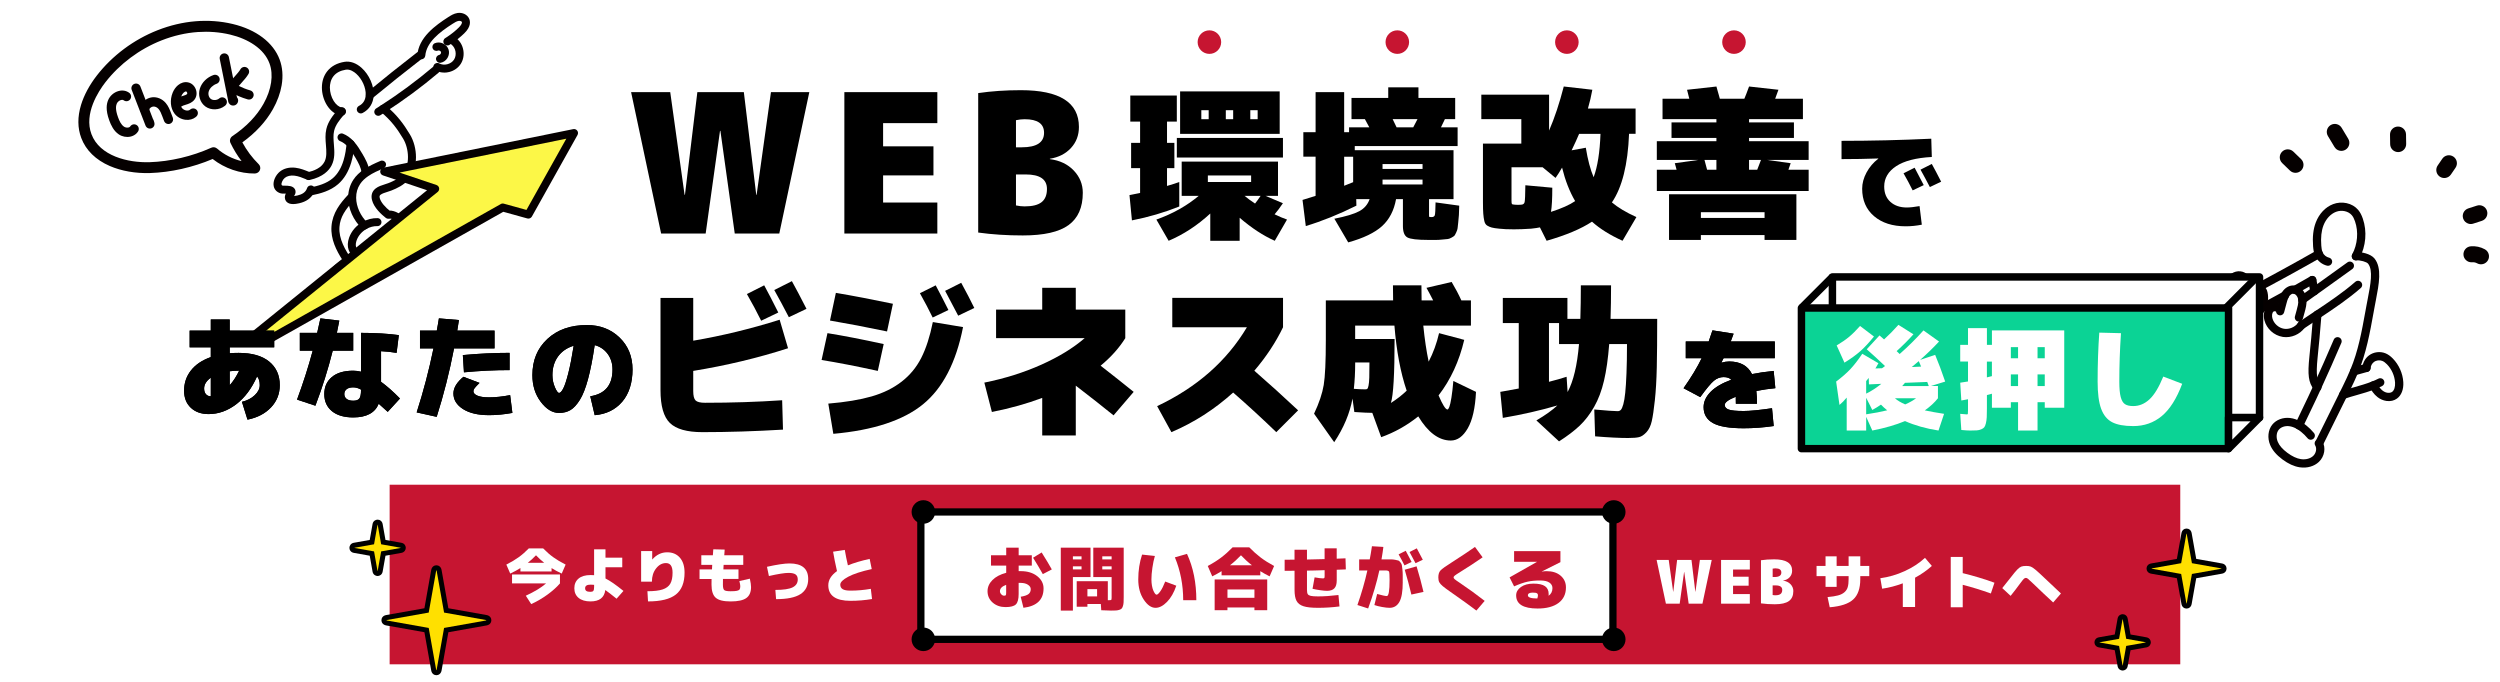
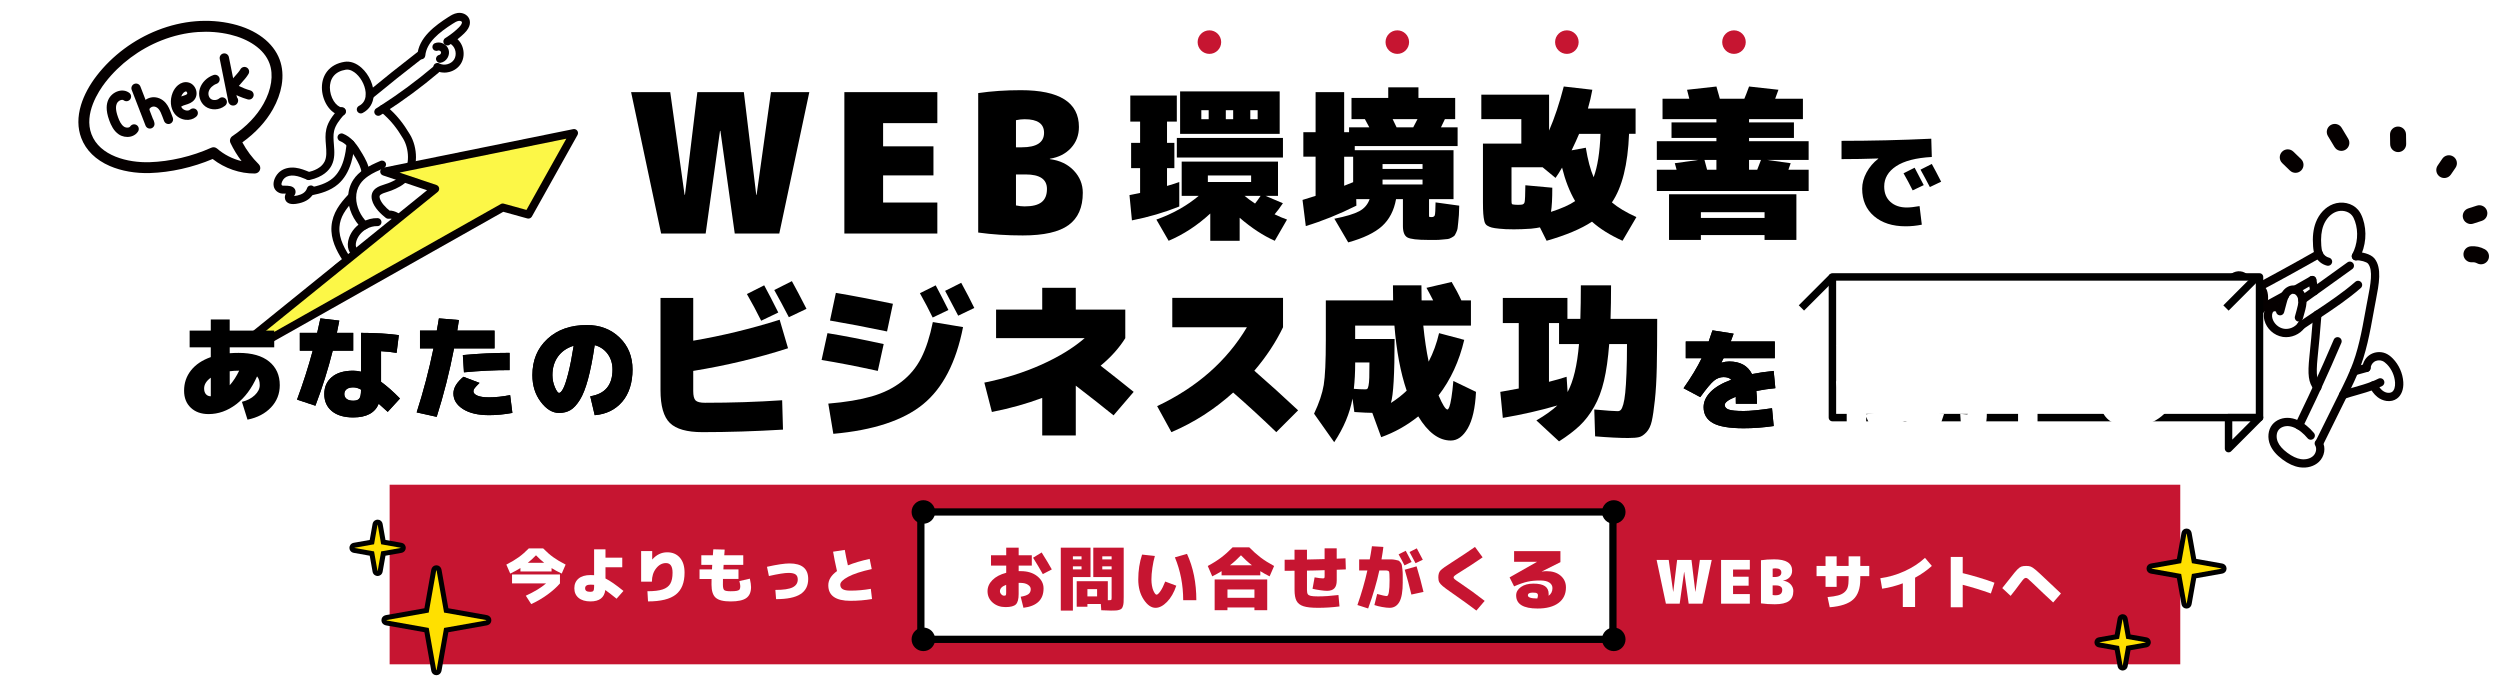
<svg xmlns="http://www.w3.org/2000/svg" id="_レイヤー_2" data-name="レイヤー 2" viewBox="0 0 1377.25 375.74">
  <defs>
    <style>
      .cls-1 {
        fill: none;
      }

      .cls-2 {
        clip-path: url(#clippath);
      }

      .cls-3 {
        fill: #050000;
      }

      .cls-4 {
        fill: #ffe000;
      }

      .cls-5, .cls-6, .cls-7, .cls-8 {
        fill: #fff;
      }

      .cls-9 {
        fill: #fcf747;
      }

      .cls-10, .cls-11 {
        fill: #c61531;
      }

      .cls-6 {
        stroke-width: 4px;
      }

      .cls-6, .cls-7, .cls-8, .cls-12 {
        stroke: #000;
      }

      .cls-6, .cls-7, .cls-11 {
        stroke-miterlimit: 10;
      }

      .cls-13 {
        filter: url(#drop-shadow-1);
      }

      .cls-7, .cls-8, .cls-12 {
        stroke-width: 4.11px;
      }

      .cls-8 {
        stroke-linecap: round;
      }

      .cls-8, .cls-12 {
        stroke-linejoin: round;
      }

      .cls-12 {
        fill: #0bd395;
      }

      .cls-11 {
        stroke: #c61531;
        stroke-width: 4.52px;
      }
    </style>
    <clipPath id="clippath">
      <rect class="cls-1" y="0" width="1377.25" height="375.74" />
    </clipPath>
    <filter id="drop-shadow-1" filterUnits="userSpaceOnUse">
      <feOffset dx=".1" dy=".2" />
      <feGaussianBlur result="blur" stdDeviation="4" />
      <feFlood flood-color="#8c8c8c" flood-opacity=".28" />
      <feComposite in2="blur" operator="in" />
      <feComposite in="SourceGraphic" />
    </filter>
  </defs>
  <g id="_レイヤー_1-2" data-name="レイヤー 1">
    <g class="cls-2">
      <g>
        <rect class="cls-11" x="216.91" y="269.29" width="981.94" height="94.42" />
        <g>
          <g>
-             <path class="cls-5" d="m1307.48,212.32c-5.38,2.12-11.18,3.36-16.66,5.21.64-1.31,1.29-2.61,1.93-3.92,1.48-2.99,2.87-6.01,4.15-9.07h0c2.26-.63,4.52-1.25,6.77-1.88.16-1.98,1.19-3.89,2.79-5.08,1.92-1.43,4.59-1.77,6.8-.87,1.28.52,2.37,1.4,3.34,2.39,3,3.07,4.84,7.23,5.1,11.51.16,2.62-.43,5.56-2.56,7.1-2.34,1.69-5.77,1.02-8.03-.78-1.55-1.24-2.68-2.88-3.66-4.62Z" />
            <path class="cls-5" d="m1246.99,161.61c.61,2.76.09,5.8-1.24,8.29-.89,1.68-2.15,3.11-3.68,4.05-9.21,5.68-16.28-5.51-14.97-14.87.36-2.57,1.55-5.13,3.54-6.49,1.99-1.36,4.82-1.19,6.26.76.65.89.97,2.02,1.28,3.13.4,1.44.8,2.87,1.2,4.3.31,1.11.62,2.22.93,3.33.57-1.46,1.19-3,2.32-3.98,1.13-.99,2.92-1.17,3.79.03.3.41.45.93.57,1.44Z" />
            <path class="cls-5" d="m1264.38,159.66c1.91.53,3.41,2.45,3.84,4.47.07.34.12.68.15,1.01,2.09-1.51,4.33-3.11,6.64-4.76-.35-1.93-.74-3.96-1.2-6.09-3.14,1.8-6.28,3.59-9.43,5.36Zm-5.63,3.14c-4.32,2.39-8.65,4.76-13,7.1,1.33-2.5,1.85-5.53,1.24-8.29-.12-.52-.27-1.03-.57-1.44-.87-1.2-2.67-1.01-3.79-.03-1.13.98-1.74,2.52-2.32,3.98-.31-1.11-.62-2.22-.93-3.33,12.79-6.75,25.48-13.7,38.07-20.86-.6-1.38-.8-2.91-.91-4.41-.32-4.11-.12-8.33,1.36-12.18,1.47-3.85,4.35-7.29,8.2-8.75,3.85-1.46,8.66-.61,11.29,2.56.98,1.18,1.63,2.6,2.13,4.05,2.23,6.49,1.55,13.89-1.66,19.96,2.44-.22,6.99.77,8.5,2.69,4.01,5.12,1.34,15.04-.52,25.31-2.21,12.17-4.17,24.12-8.92,35.4h0c-1.28,3.06-2.68,6.08-4.15,9.06-.64,1.3-1.29,2.61-1.93,3.92-4.27,8.64-8.54,17.27-12.81,25.91l-.59.82c1.6,2.68.76,6.4-1.51,8.55-2.27,2.15-5.65,2.85-8.73,2.36-3.09-.49-5.91-2.04-8.42-3.9-2.51-1.86-4.82-4.14-6.03-7.02-1.21-2.88-1.13-6.45.82-8.88,1.8-2.26,4.92-3.19,7.79-2.85,1.86.22,3.62.9,5.24,1.85,2.48-5.09,4.92-10.2,7.32-15.33.89-1.91,1.78-3.83,2.67-5.75-2.33-3.13-3.15-6.09-2.05-16.68.78-7.52,1.24-12.3,2.11-23.26-2.98,1.98-5.94,3.93-8.82,5.88-2.21,3.05-6.2,4.73-9.93,4.12-3.87-.63-7.23-3.69-8.23-7.48-.55-2.11-.28-4.64,1.41-6.01,1.69-1.37,4.88-.56,5.08,1.61.42-1.59.85-3.18,1.27-4.77.35-1.33.72-2.68,1.35-3.89Z" />
          </g>
          <g>
            <path class="cls-3" d="m1314.7,220.88c-1.78-.25-3.54-1.01-4.98-2.16-2.02-1.61-3.32-3.67-4.23-5.29-.61-1.1-.22-2.48.87-3.09,1.1-.61,2.48-.22,3.09.87,1.04,1.86,2,3.08,3.09,3.95,1.94,1.54,4.17,1.52,5.28.72,1.16-.84,1.76-2.75,1.62-5.12-.23-3.72-1.85-7.39-4.46-10.06-.91-.93-1.75-1.54-2.57-1.87-1.47-.6-3.31-.37-4.59.58-1.05.78-1.77,2.1-1.88,3.45-.1,1.25-1.2,2.18-2.45,2.08-1.25-.1-2.18-1.2-2.08-2.45.22-2.65,1.6-5.16,3.7-6.72,2.54-1.89,6.08-2.34,9.02-1.15,1.41.57,2.75,1.52,4.1,2.91,3.36,3.44,5.45,8.16,5.75,12.96.24,3.99-1.03,7.3-3.49,9.08-1.58,1.14-3.54,1.6-5.66,1.33-.04,0-.09-.01-.13-.02Z" />
            <path class="cls-3" d="m1296.59,206.8c-.87-.12-1.62-.75-1.87-1.64-.34-1.21.37-2.46,1.58-2.8,2.26-.63,4.52-1.25,6.77-1.88,1.21-.34,2.46.37,2.8,1.58.34,1.21-.37,2.46-1.58,2.8-2.26.63-4.52,1.25-6.78,1.88-.31.09-.62.1-.92.06Z" />
            <path class="cls-3" d="m1276.31,215.62c-.58-.08-1.12-.38-1.5-.88-.03-.03-.05-.07-.08-.1-3.01-4.05-3.54-7.98-2.48-18.26.79-7.61,1.25-12.38,2.1-23.21.1-1.25,1.19-2.19,2.45-2.09,1.25.1,2.19,1.19,2.09,2.45-.86,10.87-1.32,15.66-2.11,23.31-1.09,10.58-.12,12.76,1.62,15.09,0,.01.02.02.02.03l.03.04c.75,1,.55,2.43-.45,3.18-.5.38-1.11.52-1.68.43Z" />
            <path class="cls-3" d="m1290.5,219.79c-.82-.12-1.55-.68-1.84-1.52-.4-1.19.24-2.48,1.43-2.88,2.32-.78,4.7-1.46,7.01-2.12,3.19-.91,6.49-1.85,9.54-3.05,1.31-.52,2.49-1.05,3.6-1.61,1.12-.57,2.49-.13,3.06.99.57,1.12.13,2.49-.99,3.06-1.24.63-2.55,1.22-4,1.79-3.26,1.28-6.67,2.25-9.96,3.19-2.26.64-4.59,1.31-6.8,2.06-.35.12-.7.15-1.05.1Z" />
            <path class="cls-3" d="m1274.69,162.64c-.95-.13-1.74-.86-1.92-1.85-.34-1.88-.73-3.9-1.18-6.02-.26-1.23.52-2.44,1.75-2.7,1.23-.26,2.43.52,2.7,1.75.46,2.16.87,4.24,1.21,6.16.22,1.24-.6,2.42-1.84,2.64-.24.04-.49.05-.72.01Z" />
            <path class="cls-3" d="m1267.05,257.45c-.08-.01-.15-.02-.23-.03-3.08-.49-6.16-1.9-9.42-4.32-3.35-2.49-5.57-5.1-6.77-7.96-1.63-3.88-1.18-8.27,1.14-11.18,2.18-2.73,5.95-4.15,9.83-3.69,2.03.24,4.09.96,6.12,2.15.93.55,1.87,1.19,2.79,1.93,1.55,1.24,2.98,2.65,4.24,4.18.8.97.66,2.4-.32,3.2-.97.8-2.4.66-3.2-.32-1.06-1.29-2.26-2.47-3.56-3.52-.75-.6-1.5-1.12-2.24-1.55-1.49-.87-2.96-1.39-4.36-1.56-2.3-.27-4.55.52-5.75,2.02-1.28,1.6-1.48,4.25-.5,6.58.88,2.1,2.61,4.08,5.29,6.07,2.66,1.97,5.09,3.11,7.42,3.48.05,0,.1.02.15.02,2.57.36,5.11-.32,6.66-1.79,1.6-1.52,2.1-4.09,1.12-5.73-.64-1.08-.29-2.47.79-3.12,1.08-.64,2.47-.29,3.12.79,2.07,3.48,1.26,8.37-1.9,11.36-2.58,2.44-6.46,3.56-10.43,2.99Z" />
            <path class="cls-3" d="m1266.26,236.62c-.23-.03-.46-.1-.68-.21-1.13-.55-1.6-1.91-1.05-3.04,2.44-5.01,4.9-10.15,7.3-15.29.91-1.94,1.8-3.87,2.66-5.74,3.82-8.31,7.58-16.8,11.18-25.23.49-1.15,1.83-1.69,2.98-1.2,1.15.49,1.69,1.83,1.2,2.98-3.61,8.47-7.39,16.99-11.23,25.34-.86,1.87-1.76,3.81-2.67,5.76-2.41,5.17-4.88,10.33-7.34,15.36-.44.91-1.41,1.39-2.36,1.25Z" />
-             <path class="cls-3" d="m1277.7,245.69c-.23-.03-.47-.1-.69-.21-1.13-.56-1.59-1.92-1.03-3.05l12.81-25.91c.35-.7.7-1.41,1.04-2.11l.89-1.8c1.5-3.03,2.88-6.04,4.09-8.94,0-.02.02-.04.03-.06,4.31-10.27,6.25-21.02,8.31-32.39.15-.82.3-1.65.45-2.47.25-1.36.51-2.73.77-4.04,1.57-8.14,3.05-15.82.21-19.45-.79-1.01-4.38-2.02-6.51-1.83-1.25.11-2.35-.81-2.47-2.06-.11-1.25.81-2.35,2.06-2.47,2.94-.26,8.37.85,10.49,3.55,4.13,5.26,2.45,13.94.68,23.12-.25,1.31-.51,2.66-.76,4-.15.82-.3,1.65-.45,2.47-2.01,11.14-4.09,22.66-8.62,33.41,0,.02-.02.04-.03.06-1.25,2.97-2.66,6.04-4.18,9.13l-.89,1.8c-.35.7-.7,1.41-1.04,2.11l-12.81,25.91c-.45.9-1.41,1.38-2.36,1.24Z" />
+             <path class="cls-3" d="m1277.7,245.69c-.23-.03-.47-.1-.69-.21-1.13-.56-1.59-1.92-1.03-3.05l12.81-25.91c.35-.7.7-1.41,1.04-2.11l.89-1.8c1.5-3.03,2.88-6.04,4.09-8.94,0-.02.02-.04.03-.06,4.31-10.27,6.25-21.02,8.31-32.39.15-.82.3-1.65.45-2.47.25-1.36.51-2.73.77-4.04,1.57-8.14,3.05-15.82.21-19.45-.79-1.01-4.38-2.02-6.51-1.83-1.25.11-2.35-.81-2.47-2.06-.11-1.25.81-2.35,2.06-2.47,2.94-.26,8.37.85,10.49,3.55,4.13,5.26,2.45,13.94.68,23.12-.25,1.31-.51,2.66-.76,4-.15.82-.3,1.65-.45,2.47-2.01,11.14-4.09,22.66-8.62,33.41,0,.02-.02.04-.03.06-1.25,2.97-2.66,6.04-4.18,9.13l-.89,1.8c-.35.7-.7,1.41-1.04,2.11l-12.81,25.91Z" />
            <path class="cls-3" d="m1235.79,177.67c-1.43-.2-2.82-.73-4.13-1.58-2.41-1.57-4.42-4.23-5.66-7.48-1.19-3.13-1.6-6.63-1.15-9.84.49-3.49,2.13-6.43,4.51-8.05,1.43-.98,3.15-1.42,4.85-1.25,1.85.19,3.45,1.09,4.52,2.53.91,1.23,1.3,2.63,1.64,3.87l.34,1.21c.13.46.25.92.38,1.37.01,0,.02-.02.03-.03,1.14-1,2.68-1.5,4.11-1.34,1.24.14,2.31.76,3.02,1.75.56.77.8,1.62.94,2.28.71,3.2.18,6.79-1.45,9.85-1.11,2.09-2.67,3.79-4.49,4.91-2.49,1.53-5.04,2.13-7.48,1.79Zm-1.94-23.66c-.65-.09-1.37.09-1.92.46-1.29.88-2.27,2.76-2.57,4.92-.7,5.01,1.4,10.67,4.79,12.89,2.03,1.33,4.3,1.24,6.73-.27,1.14-.7,2.13-1.8,2.86-3.18,0,0,0,0,0,0,1.11-2.09,1.49-4.6,1.02-6.73-.06-.25-.1-.41-.14-.5-.13.02-.33.09-.5.24-.74.65-1.25,1.95-1.7,3.1-.36.91-1.25,1.49-2.23,1.44-.98-.05-1.81-.72-2.08-1.66l-.93-3.33c-.29-1.03-.57-2.06-.86-3.09l-.34-1.21c-.25-.9-.51-1.83-.92-2.39-.3-.4-.74-.62-1.22-.69Z" />
            <path class="cls-3" d="m1264.07,161.91c-.68-.1-1.3-.5-1.66-1.14-.62-1.09-.23-2.48.87-3.1,3.12-1.76,6.29-3.56,9.41-5.35,1.09-.63,2.48-.25,3.1.84.63,1.09.25,2.48-.84,3.1-3.13,1.8-6.31,3.61-9.45,5.37-.45.25-.95.34-1.43.27Z" />
            <path class="cls-3" d="m1245.43,172.15c-.69-.1-1.33-.51-1.69-1.18-.59-1.11-.18-2.48.93-3.08,4.29-2.3,8.66-4.69,12.98-7.08,1.1-.61,2.48-.21,3.09.89.61,1.1.21,2.48-.89,3.09-4.34,2.4-8.72,4.8-13.03,7.11-.44.24-.93.31-1.39.25Z" />
            <path class="cls-3" d="m1239.07,163.03c-.7-.1-1.34-.52-1.69-1.19-.59-1.11-.16-2.49.95-3.07,12.73-6.72,25.52-13.72,38-20.83,1.09-.62,2.48-.24,3.1.85.62,1.09.24,2.48-.85,3.1-12.53,7.13-25.36,14.16-38.13,20.9-.44.23-.92.31-1.38.24Z" />
            <path class="cls-3" d="m1257.75,185.63c-.08-.01-.16-.02-.23-.04-4.79-.78-8.83-4.45-10.06-9.14-.87-3.3-.01-6.58,2.18-8.35,1.43-1.16,3.46-1.49,5.29-.9.1-.36.19-.72.29-1.08.36-1.35.77-2.88,1.5-4.31.02-.04.04-.07.06-.11.14-.27.29-.52.44-.77,1.37-2.14,3.49-3.51,5.67-3.67.7-.05,1.41.02,2.1.21,2.64.74,4.83,3.22,5.46,6.19.09.43.15.87.19,1.29.23,2.6-.48,5.17-1.05,7.22-.31,1.11-.62,2.22-.92,3.33-.12.44-.36.81-.67,1.09.45-.01.9.1,1.3.37,1.05.69,1.35,2.09.66,3.15-.1.16-.21.31-.32.46-2.66,3.68-7.42,5.7-11.89,5.06Zm-4.44-14.15c-.32-.05-.65.01-.82.15-.91.74-.97,2.42-.64,3.67.77,2.94,3.4,5.32,6.39,5.81,2.85.46,6.02-.86,7.72-3.21.06-.09.12-.18.19-.27.11-.17.24-.32.39-.45-.22,0-.45-.02-.67-.08-1.21-.33-1.92-1.59-1.59-2.8.31-1.11.61-2.22.92-3.34.5-1.79,1.06-3.83.9-5.62-.02-.25-.06-.5-.11-.75-.27-1.28-1.23-2.46-2.23-2.74-.18-.05-.37-.07-.55-.06-.75.06-1.58.66-2.17,1.58-.1.15-.19.31-.28.48,0,0-.01.02-.02.03-.51,1-.84,2.22-1.15,3.4-.42,1.59-.84,3.17-1.27,4.76-.28,1.06-1.29,1.78-2.39,1.69-1.09-.09-1.96-.94-2.07-2.03-.06-.06-.25-.18-.56-.23h0Z" />
            <path class="cls-3" d="m1267.49,181.48c-.61-.09-1.19-.42-1.56-.97-.71-1.04-.43-2.45.6-3.16,2.39-1.62,4.89-3.28,7.3-4.88l1.53-1.02c7.98-5.3,15.68-10.52,22.19-16.2.95-.83,2.38-.73,3.21.22.83.95.73,2.38-.22,3.21-6.71,5.87-14.55,11.19-22.67,16.57l-1.54,1.02c-2.4,1.59-4.89,3.24-7.26,4.85-.49.33-1.06.45-1.6.37Z" />
            <path class="cls-3" d="m1268.05,167.39c-.59-.08-1.15-.4-1.53-.92-.73-1.02-.5-2.44.51-3.17,1.87-1.35,4.05-2.91,6.64-4.76,1.45-1.03,2.91-2.08,4.38-3.12,5.36-3.81,10.89-7.76,15.14-10.87,1.01-.74,2.43-.52,3.18.49.74,1.01.52,2.44-.49,3.18-4.27,3.13-9.82,7.08-15.19,10.9-1.47,1.04-2.93,2.09-4.38,3.12-2.59,1.85-4.76,3.4-6.63,4.75-.5.36-1.09.49-1.65.41Z" />
            <path class="cls-3" d="m1282.21,146.41c-.07,0-.14-.02-.21-.04-2.81-.67-5.23-2.62-6.48-5.22,0,0,0,0,0-.01-.05-.1-.09-.2-.14-.3-.75-1.71-.97-3.49-1.1-5.15-.4-5.18.09-9.48,1.5-13.17,1.84-4.79,5.3-8.46,9.52-10.06,2.31-.88,4.93-1.08,7.38-.56,2.64.56,4.87,1.87,6.47,3.78,1.04,1.24,1.84,2.76,2.53,4.77,1.19,3.46,1.65,7.29,1.32,11.07-.32,3.73-1.4,7.43-3.13,10.69-.59,1.11-1.96,1.53-3.07.95-1.11-.59-1.53-1.96-.95-3.07,2.95-5.57,3.52-12.36,1.52-18.16-.5-1.47-1.05-2.53-1.73-3.34-1.91-2.29-5.58-3.09-8.74-1.89-2.96,1.13-5.53,3.91-6.89,7.44-1.16,3.04-1.56,6.7-1.21,11.19.1,1.27.25,2.59.73,3.67.02.05.05.12.08.18.65,1.35,1.97,2.41,3.43,2.76,1.22.29,1.98,1.51,1.69,2.74-.27,1.15-1.38,1.89-2.53,1.73Z" />
          </g>
        </g>
        <g>
          <rect class="cls-8" x="1009.48" y="152.57" width="235.29" height="77.48" />
-           <rect class="cls-12" x="992.41" y="169.67" width="235.29" height="77.48" />
          <polygon class="cls-8" points="1227.71 247.15 1244.78 230.04 1227.71 230.04 1227.71 247.15" />
          <line class="cls-7" x1="1226.29" y1="169.67" x2="1243.36" y2="152.57" />
          <line class="cls-7" x1="1009.48" y1="152.57" x2="992.4" y2="169.65" />
        </g>
        <g>
          <path class="cls-5" d="m927.85,315.07h-.07l-2.44,17.49h-7.59l-5.12-24.09h6.67l2.44,17.49h.07l2.11-17.49h7.92l2.11,17.49h.07l2.44-17.49h6.53l-5.12,24.09h-7.59l-2.44-17.49Z" />
          <path class="cls-5" d="m963.32,317.71v4.95h-8.58v4.62h9.24v5.28h-15.84v-24.09h15.84v5.28h-9.24v3.96h8.58Z" />
          <path class="cls-5" d="m987.94,325.63c0,2.49-.81,4.32-2.43,5.49-1.62,1.18-4.22,1.77-7.8,1.77-2.68,0-5.21-.17-7.59-.5v-23.76c2.27-.33,4.69-.49,7.26-.49,6.6,0,9.9,2.09,9.9,6.27,0,1.41-.45,2.6-1.35,3.58-.9.98-2.1,1.59-3.6,1.83v.07c1.69.22,3.05.87,4.08,1.95,1.02,1.08,1.54,2.34,1.54,3.8Zm-9.9-12.54c-.48,0-.98.06-1.48.17v4.62h.99c2.53,0,3.79-.82,3.79-2.47,0-1.54-1.1-2.31-3.3-2.31Zm3.79,11.88c0-1.65-1.21-2.47-3.63-2.47h-1.65v5.28c.5.11,1,.16,1.48.16,1.32,0,2.28-.24,2.89-.73.6-.48.91-1.23.91-2.24Z" />
          <path class="cls-5" d="m1006.82,328.93c2.4-.22,4.32-.52,5.76-.91,1.44-.38,2.61-.97,3.51-1.75.9-.78,1.51-1.73,1.83-2.85.32-1.12.48-2.58.48-4.39v-1.65h-6.6v5.94h-6.11v-5.94h-4.95v-5.61h4.95v-5.28h6.11v5.28h6.6v-5.28h6.43v5.28h4.95v5.61h-4.95v1.65c0,5.08-1.29,8.82-3.88,11.2-2.59,2.39-6.9,3.82-12.95,4.31l-1.19-5.61Z" />
          <path class="cls-5" d="m1060.47,307.31l3.79,4.46c-2.66,2.42-5.74,4.58-9.24,6.47v16.14h-6.76v-13.03c-3.81,1.43-7.6,2.42-11.39,2.97l-.99-5.77c4.62-.64,9.1-1.95,13.43-3.93s8.05-4.41,11.15-7.29Z" />
          <path class="cls-5" d="m1098.75,321.01l-1.98,5.94c-5.43-1.94-10.6-3.53-15.51-4.78v12.38h-6.6v-27.72h6.6v8.91c5.9,1.43,11.73,3.19,17.49,5.28Z" />
          <path class="cls-5" d="m1107.66,328.27l-4.62-4.29c1.1-1.32,2.62-3.22,4.55-5.71,1.67-2.18,2.92-3.68,3.73-4.5.81-.82,1.54-1.36,2.18-1.62.64-.25,1.55-.38,2.74-.38,1.06,0,1.9.13,2.54.38.64.25,1.5.82,2.57,1.72,1.08.89,2.86,2.52,5.35,4.9,4.16,3.98,7.05,6.71,8.68,8.18l-4.29,4.95c-3.54-3.26-7.18-6.69-10.92-10.3-1.5-1.45-2.47-2.35-2.92-2.71-.45-.35-.84-.53-1.17-.53-.37,0-.74.17-1.11.49-.36.33-1.03,1.16-2,2.48-1.78,2.44-3.55,4.75-5.31,6.93Z" />
        </g>
        <g>
          <path class="cls-5" d="m303.86,312.94v1.88h-17.16v-1.88c-1.54.99-3.41,2-5.61,3.04l-2.15-4.95c2.68-1.36,4.96-2.72,6.81-4.06,1.86-1.34,3.71-2.96,5.56-4.85h7.92c1.85,1.89,3.7,3.51,5.56,4.85,1.86,1.34,4.13,2.7,6.81,4.06l-2.15,4.95c-2.2-1.03-4.07-2.05-5.61-3.04Zm-21.78,8.48v-4.95h26.4v4.95c-1.87,2.13-4.19,4.2-6.95,6.2-2.76,2-5.73,3.73-8.89,5.18l-2.97-4.62c4.73-2.18,8.45-4.43,11.15-6.77h-18.74Zm17.69-11.39c-1.5-1.19-2.99-2.56-4.49-4.12-1.5,1.56-2.99,2.94-4.49,4.12h8.98Z" />
          <path class="cls-5" d="m333.46,325.05c-.53,4.18-3.25,6.27-8.15,6.27-2.82,0-5-.65-6.57-1.95-1.56-1.3-2.34-3.07-2.34-5.31s.77-4.01,2.31-5.31c1.54-1.3,3.74-1.95,6.6-1.95.9,0,1.56.02,1.98.07v-14.26h6.27v4.62h9.24v5.28h-9.24v6.17c2.51,1.25,5.81,3.54,9.9,6.86l-3.79,4.29c-2.75-2.22-4.82-3.82-6.2-4.78Zm-8.15-2.97c-1.98,0-2.97.66-2.97,1.98,0,.68.23,1.18.69,1.5.46.32,1.22.48,2.28.48.75,0,1.27-.18,1.55-.54.29-.36.43-1.06.43-2.1v-1.22c-.42-.07-1.08-.1-1.98-.1Z" />
          <path class="cls-5" d="m359.3,308.22h.03c2.33-2.64,5.07-3.96,8.22-3.96,2.93,0,5.25.98,6.98,2.95,1.73,1.97,2.59,4.72,2.59,8.27,0,5.5-1.6,9.52-4.79,12.04-3.19,2.53-8.31,3.8-15.34,3.8l-.33-5.61c3.61,0,6.4-.33,8.38-.99,1.98-.66,3.39-1.72,4.22-3.17.84-1.45,1.25-3.48,1.25-6.07,0-3.52-1.21-5.28-3.63-5.28-2.09,0-3.91.98-5.44,2.94-1.54,1.96-2.31,4.39-2.31,7.29h-5.94v-16.83h6.1v4.62Z" />
          <path class="cls-5" d="m392.96,302.61l6.27.16c-.07.73-.14,1.77-.23,3.14h10.46v5.28h-10.82c-.04.55-.09,1.38-.13,2.48h8.32v5.28h-8.55c-.02.77-.03,1.81-.03,3.14,0,1.58.25,2.59.74,3,.5.42,1.68.63,3.55.63,1.58,0,2.74-.08,3.47-.25.73-.16,1.21-.43,1.45-.79.24-.36.36-.95.36-1.77,0-.57-.17-1.51-.5-2.8l5.77-1.32c.44,1.98.66,3.52.66,4.62,0,2.77-.86,4.79-2.59,6.04-1.73,1.25-4.6,1.88-8.63,1.88s-6.68-.68-8.23-2.03c-1.55-1.35-2.33-3.76-2.33-7.21,0-1.32.01-2.36.03-3.14h-6.63v-5.28h6.86c.04-1.1.09-1.92.13-2.48h-6.01v-5.28h6.37c.09-1.56.17-2.66.23-3.3Z" />
          <path class="cls-5" d="m439.49,319.24c0-1.28-.4-2.2-1.19-2.77-.79-.57-2.09-.86-3.89-.86-2.11,0-5.72.57-10.82,1.72l-1.06-5.08c5.57-1.23,9.7-1.85,12.41-1.85,6.86,0,10.3,2.86,10.3,8.58,0,3.72-1.42,6.5-4.26,8.33-2.84,1.84-7.32,2.76-13.43,2.76l-.4-5.08c4.47,0,7.64-.47,9.52-1.42,1.88-.95,2.82-2.39,2.82-4.32Z" />
          <path class="cls-5" d="m479.09,307.89l1.15,5.61c-5.7,1.25-10.01,2.66-12.94,4.22-2.93,1.56-4.39,3.01-4.39,4.36,0,1.12.44,1.95,1.32,2.49.88.54,2.31.81,4.29.81,3.74,0,7.48-.33,11.22-.99l.66,5.61c-3.83.66-7.79.99-11.88.99-8.14,0-12.21-2.86-12.21-8.58,0-2.9,1.59-5.5,4.79-7.79-.92-4.03-1.64-7.59-2.15-10.69l6.44-.99c.46,2.73,1.03,5.57,1.72,8.51,3.39-1.36,7.38-2.55,11.98-3.56Z" />
        </g>
        <g>
          <path d="m649.66,113.76c-8.22,3.3-16.91,5.85-26.08,7.65l-1.35-13.94,5.85-1.17v-13.67h-4.95v-13.94h4.95v-11.69h-5.4v-14.39h25.63v14.39h-5.4v11.69h4.05v13.94h-4.05v9.8c2.94-.84,5.19-1.56,6.75-2.16v13.49Zm52.53,4.32c2.34,1.14,4.62,2.1,6.83,2.88l-6.75,11.69c-6.36-2.82-12.8-7.05-19.34-12.68v12.68h-16.19v-15.02c-7.08,6.53-14.72,11.54-22.94,15.02l-6.75-11.69c8.93-3.18,16.7-7.52,23.29-13.04h-9.35v-18.89h53.06v18.89h-6.83l9.53,4.05c-1.74,2.58-3.27,4.62-4.59,6.12Zm-53.87-31.3v-10.79h58.46v10.79h-58.46Zm13.49-13.04h-11.69v-23.38h54.86v23.38h-43.17Zm0-8.09h4.05v-4.95h-4.05v4.95Zm3.6,34.63h23.83v-3.6h-23.83v3.6Zm13.94-34.63v-4.95h-4.05v4.95h4.05Zm12.05,46.5c.96-1.2,1.98-2.61,3.06-4.23h-8.81c1.56,1.32,3.48,2.73,5.76,4.23Zm-2.61-46.5h4.05v-4.95h-4.05v4.95Z" />
          <path d="m740.5,50.8v22.04h2.7v-2.7h11.15c-1.08-2.04-1.89-3.54-2.43-4.5h-7.38v-11.69h20.24v-5.85h16.64v5.85h20.24v11.69h-5.67c-.48.96-1.2,2.46-2.16,4.5h9.17v10.34h-56.66v2.25h54.41v26.98h-13.49v8.99c0,.48.06.75.18.81.12.06.51.09,1.17.09,1.02,0,1.63-.36,1.84-1.08.21-.72.34-3.06.4-7.02l13.04,1.8c-.06,2.34-.12,4.05-.18,5.13-.06,1.08-.18,2.41-.36,4-.18,1.59-.3,2.68-.36,3.28-.06.6-.31,1.38-.76,2.34-.45.96-.78,1.56-.99,1.8-.21.24-.75.6-1.62,1.08-.87.48-1.56.73-2.07.76-.51.03-1.45.12-2.83.27-1.38.15-2.53.22-3.46.22h-4.45c-6.06,0-9.89-.47-11.51-1.39-1.62-.93-2.43-3.01-2.43-6.25v-14.84h-3.78c-1.14,6.3-3.72,11.26-7.73,14.89-4.02,3.63-10.22,6.61-18.62,8.95l-7.64-13.04c6.35-1.26,10.93-2.64,13.72-4.14,2.79-1.5,4.69-3.72,5.71-6.66h-7.38l.09,3.6c-9.65,4.8-18.95,8.54-27.88,11.24l-1.8-14.39c1.02-.3,3.42-1.05,7.2-2.25v-21.59h-6.75v-13.49h6.75v-22.04h15.74Zm0,51.54c.9-.36,2.55-1.02,4.95-1.98v-14.03h-4.95v16.01Zm21.14-9.26h22.04v-2.7h-22.04v2.7Zm0,5.85v2.7h22.04v-2.7h-22.04Zm16.91-28.78c1.32-2.52,2.1-4.02,2.34-4.5h-13.67c.24.54.6,1.29,1.08,2.25.48.96.84,1.71,1.08,2.25h9.17Z" />
          <path d="m888,111.51c3.24,2.76,7.73,5.46,13.49,8.09l-7.64,13.04c-6.9-3.12-12.5-6.63-16.82-10.52-6,3.96-14.33,7.47-25,10.52l-3.69-7.38c-1.02.24-2.64.48-4.86.72-3.6.24-6.75.36-9.44.36-3.3,0-6-.12-8.09-.36-1.86-.18-3.24-.39-4.14-.63-.9-.24-1.74-.6-2.52-1.08-.78-.48-1.3-1.3-1.57-2.47-.27-1.17-.46-2.5-.58-4-.12-1.5-.18-3.66-.18-6.48v-32.2h21.14v-13.49h-22.04v-13.49h37.33v19.79c3-6.89,5.7-14.99,8.09-24.28l15.74,1.8c-.6,3.36-1.41,6.81-2.43,10.34h26.26v13.94h-3.6c-.66,16.91-3.81,29.5-9.44,37.77Zm-55.31-19.34v18.35c0,1.02.07,1.63.22,1.84.15.21.67.35,1.57.4.36.06.96.09,1.8.09.66,0,1.26-.03,1.8-.09,1.02-.06,1.63-.54,1.84-1.44.21-.9.34-3.99.4-9.26l14.84,1.35c0,6.06-.24,10.49-.72,13.31,5.81-1.86,10.25-3.84,13.31-5.94-3.06-5.22-5.46-11.36-7.2-18.44-1.32,2.28-2.52,4.17-3.6,5.67l-7.1-5.85h-17.18Zm45.24,5.49c2.16-5.82,3.42-13.79,3.78-23.92h-11.78c-1.02,2.46-2.4,5.49-4.14,9.08l7.83-1.44c1.08,6.66,2.52,12.08,4.32,16.28Z" />
          <path d="m963.55,47.65l16.19,1.8c-.36,1.02-.96,2.67-1.8,4.95h15.29v11.24h-29.68v1.8h24.73v8.54h-24.73v1.8h32.83v10.34h-22.84l12.95,1.8c-.18.42-.4,1.05-.67,1.89-.27.84-.47,1.41-.58,1.71h11.15v11.69h-83.64v-11.69h10.88c-.06-.3-.21-.87-.45-1.71-.24-.84-.42-1.47-.54-1.89l12.95-1.8h-22.85v-10.34h32.83v-1.8h-24.73v-8.54h24.73v-1.8h-29.68v-11.24h14.75c-.12-.36-.31-1.12-.58-2.29-.27-1.17-.49-2.05-.67-2.65l16.19-1.8c.12.48.31,1.18.58,2.11.27.93.51,1.77.72,2.52.21.75.4,1.45.58,2.11h13.49c.54-1.2,1.41-3.45,2.61-6.75Zm-44.07,59.36h70.15v25.18h-17.54v-2.7h-35.08v2.7h-17.54v-25.18Zm17.54,13.04h35.08v-3.15h-35.08v3.15Zm1.98-31.93c.36,1.2.84,3,1.44,5.4h5.13v-5.4h-6.57Zm29.05,5.4c.96-2.4,1.65-4.2,2.07-5.4h-6.57v5.4h4.5Z" />
        </g>
        <g>
          <path d="m396.86,72.09h-.21l-7.9,56.56h-24.54l-16.54-77.9h21.56l7.9,56.56h.21l6.83-56.56h25.61l6.83,56.56h.21l7.9-56.56h21.13l-16.54,77.9h-24.54l-7.9-56.56Z" />
          <path d="m514.24,80.62v16.01h-27.74v14.94h29.88v17.07h-51.22V50.75h51.22v17.07h-29.88v12.81h27.74Z" />
          <path d="m596.51,106.23c0,8.04-2.61,13.96-7.84,17.77-5.23,3.81-13.64,5.71-25.24,5.71-8.68,0-16.86-.53-24.54-1.6V51.28c7.33-1.07,15.15-1.6,23.48-1.6,21.34,0,32.01,6.76,32.01,20.27,0,4.55-1.46,8.41-4.38,11.58-2.92,3.17-6.79,5.14-11.63,5.92v.21c5.48.71,9.87,2.81,13.18,6.3,3.31,3.49,4.96,7.58,4.96,12.27Zm-32.01-40.55c-1.57,0-3.17.18-4.8.53v14.94h3.2c8.18,0,12.27-2.67,12.27-8,0-4.98-3.56-7.47-10.67-7.47Zm12.27,38.42c0-5.34-3.91-8-11.74-8h-5.33v17.07c1.64.36,3.24.53,4.8.53,4.27,0,7.38-.78,9.34-2.35,1.96-1.56,2.93-3.98,2.93-7.26Z" />
        </g>
        <rect class="cls-6" x="507.3" y="282.04" width="381.26" height="70.17" />
        <circle cx="889.02" cy="282.04" r="6.49" />
        <circle cx="889.02" cy="352.21" r="6.49" />
        <circle cx="508.68" cy="282.04" r="6.49" />
        <circle cx="508.68" cy="352.21" r="6.49" />
        <circle class="cls-10" cx="666.26" cy="23.2" r="6.49" />
        <circle class="cls-10" cx="769.78" cy="23.2" r="6.49" />
        <circle class="cls-10" cx="863.19" cy="23.2" r="6.49" />
        <circle class="cls-10" cx="955.25" cy="23.2" r="6.49" />
        <g>
          <path class="cls-10" d="m563.82,334.84l-1.52-6.1c2.03-.33,3.46-.81,4.29-1.45.83-.63,1.24-1.55,1.24-2.74,0-.94-.51-1.75-1.54-2.42-1.03-.67-2.36-1.01-3.98-1.01h-1.14v6.1c0,2.82-.51,4.73-1.52,5.73-1.02,1-2.92,1.5-5.71,1.5s-5.17-.83-7.07-2.48c-1.89-1.65-2.84-3.75-2.84-6.29,0-2.26.9-4.3,2.69-6.11,1.79-1.82,4.32-3.16,7.6-4.02v-3.96h-8.38v-5.71h8.38v-4.19h6.86v4.19h7.24v5.71h-7.24v3.05h1.14c3.71,0,6.73.92,9.07,2.76,2.34,1.84,3.5,4.1,3.5,6.76,0,6.2-3.68,9.75-11.05,10.67Zm-9.52-12.65c-2.29.81-3.43,1.98-3.43,3.5,0,.61.24,1.18.72,1.7.48.52,1,.78,1.56.78.48,0,.79-.09.93-.27.14-.18.21-.6.21-1.26v-4.46Zm25.14-8.5l-4.95,2.59c-1.63-2.9-3.42-5.9-5.37-9.03l4.72-2.9c2.31,3.66,4.18,6.77,5.6,9.33Z" />
          <path class="cls-10" d="m591.06,336.37h-6.67v-34.67h16.38v16.19h-9.71v18.48Zm0-28.19h4.76v-1.71h-4.76v1.71Zm0,3.81v1.71h4.76v-1.71h-4.76Zm20.95,24.38c-1.24,0-3.02-.06-5.33-.19l-.23-3.43h-7.39v1.52h-5.9v-14.1h17.14v10.48h.57c.74,0,1.17-.06,1.31-.17.14-.11.21-.5.21-1.16v-11.43h-10.1v-16.19h16.76v27.05c0,1.3-.02,2.31-.06,3.05-.04.74-.16,1.42-.36,2.06-.2.63-.43,1.09-.69,1.37-.25.28-.68.52-1.28.72-.6.2-1.23.32-1.89.36-.66.04-1.59.06-2.78.06Zm-7.62-11.81h-5.33v4h5.33v-4Zm8-16.38v-1.71h-5.14v1.71h5.14Zm0,3.81h-5.14v1.71h5.14v-1.71Z" />
          <path class="cls-10" d="m637.15,327.61c.51,0,1.2-.62,2.08-1.87.88-1.24,1.77-3.03,2.69-5.37l6.1,2.29c-1.29,3.81-3.01,6.79-5.14,8.95-2.13,2.16-4.23,3.24-6.29,3.24-2.34,0-4.51-1.51-6.51-4.53-2.01-3.02-3.01-6.72-3.01-11.09,0-4.9.7-9.47,2.1-13.71l7.05.76c-.56,1.88-1.02,4.05-1.37,6.51-.36,2.46-.53,4.61-.53,6.44,0,1.19.1,2.33.29,3.41.19,1.08.44,1.97.74,2.67.3.7.62,1.26.93,1.68.32.42.62.63.9.63Zm10.1-20.57l6.67-1.9c3.43,7.42,5.14,15.92,5.14,25.52h-7.24c0-8.38-1.52-16.25-4.57-23.62Z" />
          <path class="cls-10" d="m694.3,314.65v2.29h-21.33v-2.29c-1.63,1.02-3.34,1.97-5.14,2.86l-2.48-5.71c2.84-1.52,5.31-3.07,7.39-4.65,2.08-1.57,4.19-3.45,6.32-5.64h9.14c2.13,2.18,4.24,4.06,6.32,5.64,2.08,1.57,4.54,3.12,7.39,4.65l-2.48,5.71c-1.8-.89-3.52-1.84-5.14-2.86Zm-25.14,4.57h28.95v16.95h-7.05v-1.52h-14.86v1.52h-7.05v-16.95Zm7.05,10.1h14.86v-4.57h-14.86v4.57Zm13.49-17.9c-2.19-1.7-4.2-3.54-6.06-5.52-1.86,1.98-3.87,3.82-6.06,5.52h12.11Z" />
          <path class="cls-10" d="m707.71,314.46v-6.1c.58,0,1.49,0,2.7-.02,1.22-.01,2.13-.02,2.74-.02v-5.49h6.86v5.41c3.25-.05,6.49-.13,9.71-.23v-5.94h6.67v5.71c.53-.02,1.34-.06,2.42-.1,1.08-.04,1.89-.07,2.42-.1l.19,6.1c-.56.03-1.4.06-2.51.1s-1.96.07-2.51.1v5.9c0,1.98-.44,3.43-1.31,4.34s-2.22,1.37-4.02,1.37c-.89,0-2.17-.12-3.85-.36-1.68-.24-3.06-.5-4.15-.78l1.14-6.29c2.11.38,3.63.57,4.57.57.41,0,.67-.08.78-.23.12-.15.17-.52.17-1.1v-3.2c-.71.03-1.73.06-3.05.1s-2.52.07-3.6.1c-1.08.03-2.1.04-3.07.04v10.59c0,1.12.14,1.9.42,2.36.28.46.83.78,1.64.97s2.16.29,4.04.29c3.25,0,7-.25,11.24-.76l.57,6.29c-3.96.51-7.9.76-11.81.76-3.56,0-6.24-.29-8.04-.88-1.8-.58-3.07-1.56-3.81-2.93-.74-1.37-1.1-3.4-1.1-6.1v-10.51c-.61,0-1.52,0-2.74.02-1.22.01-2.12.02-2.7.02Z" />
          <path class="cls-10" d="m772.77,320.75c0,5.05-.62,8.67-1.85,10.84-1.23,2.17-3.03,3.26-5.39,3.26-1.07,0-2.45-.15-4.15-.46-1.7-.3-3.11-.66-4.23-1.07l1.52-6.1c2.69.76,4.47,1.14,5.33,1.14,1.02,0,1.52-2.92,1.52-8.76,0-2.64-.1-4.19-.29-4.65-.19-.46-.86-.69-2-.69h-3.35c-1.42,6.58-3.48,13.56-6.17,20.95l-5.91-1.9c2.26-6.43,4.09-12.77,5.49-19.05h-4.53v-6.1h5.83c.36-1.78.76-4.19,1.22-7.24l6.29.38c-.18,1.63-.52,3.91-1.03,6.86h5.29c.66,0,1.43.08,2.3.25.88.17,1.46.3,1.75.4.29.1.65.43,1.09.99.43.56.69,1.04.76,1.45.08.41.18,1.18.31,2.3.13,1.13.19,2.14.19,3.03v4.15Zm4.88-11.16l-3.92,1.87c-.99-2.01-2.07-4.02-3.24-6.06l3.92-1.98c1.17,2.16,2.25,4.22,3.24,6.17Zm-3.77,4.27l6.51-1.87c1.52,5,2.79,9.7,3.81,14.1l-6.67,1.45c-1.02-4.32-2.24-8.88-3.66-13.68Zm9.94-5.49l-4,1.9c-1.14-2.21-2.25-4.27-3.31-6.17l4-2.02c.92,1.65,2.02,3.75,3.31,6.29Z" />
          <path class="cls-10" d="m812.58,301.32l4.19,5.71c-3.94,2.74-8.05,5.44-12.34,8.08-1.52.94-2.51,1.59-2.97,1.96-.46.37-.69.7-.69,1.01s.2.64.61,1.01c.41.37,1.35,1.03,2.82,2,4.72,3.17,9.3,6.49,13.71,9.94l-4.57,5.33c-3.68-2.79-8.15-6.02-13.41-9.68-2.49-1.73-4.2-2.99-5.14-3.79-.94-.8-1.58-1.52-1.91-2.17-.33-.65-.5-1.53-.5-2.65,0-1.68.4-2.95,1.2-3.81.8-.86,2.89-2.36,6.27-4.5,5.23-3.35,9.47-6.17,12.72-8.46Z" />
          <path class="cls-10" d="m859.63,309.7l-10.29,5.14v.04c1.02-.15,1.91-.23,2.67-.23,3.22,0,5.81.83,7.75,2.5,1.94,1.66,2.92,3.82,2.92,6.46,0,3.66-1.36,6.51-4.08,8.55-2.72,2.04-6.57,3.07-11.54,3.07-7.87,0-11.81-2.41-11.81-7.24,0-1.83.88-3.36,2.63-4.61,1.75-1.24,4.05-1.87,6.9-1.87s5.02.47,6.36,1.41c1.35.94,2.02,2.38,2.02,4.3,0,.43-.01.76-.04.99,1.42-.99,2.13-2.4,2.13-4.23,0-1.27-.57-2.29-1.71-3.05-1.14-.76-2.79-1.14-4.95-1.14-2.74,0-5.12.22-7.12.67-2.01.44-4.46,1.3-7.35,2.57l-2.48-4.95,15.05-8.53v-.04h-12.57v-5.9h25.52v6.1Zm-12.72,20c.23-.71.34-1.28.34-1.71,0-.56-.2-.95-.59-1.18s-1.15-.34-2.27-.34c-1.78,0-2.67.51-2.67,1.52,0,1.14,1.73,1.71,5.18,1.71Z" />
        </g>
        <g>
          <g>
            <path class="cls-5" d="m203.66,52.44h.1c8.95-7.38,18.01-14.62,27.19-21.72l1.15-.24c.82-8.61,8.76-14.52,16.03-19.2,1.33-.86,2.71-1.73,4.28-1.95,1.56-.22,3.36.39,4.03,1.82.91,1.96-.64,4.14-2.19,5.65-2.07,2.01-4.34,3.82-6.75,5.4l2.6.6c3.29,2.56,4.16,7.74,1.89,11.23-2.27,3.5-7.36,4.8-11.03,2.83l-.84,1.56c-9.19,7.77-18.88,14.94-29,21.45,5.8,4.83,9.22,9.37,12.83,15.35,3.87,6.42,4.34,16.64-.59,22.29-2.27,2.6-5.45,4.17-8.61,5.41-3.4,1.34-8.9,1.89-7.68,6.72.86,3.36,4.2,6.61,6.86,8.67l1.38-.11c2.79.43,5.3,2.34,6.47,4.91,1.17,2.57.95,5.72-.57,8.1-.99,1.56-2.46,2.76-3.98,3.82-2.56,1.8-5.33,3.3-8.23,4.46-.55.22-1.11.43-1.67.63-2.37.83-4.9,1.45-7.39,1.09-2.49-.36-4.93-1.88-5.79-4.25-.62-1.71-.36-3.63.25-5.34,1.13-3.16,3.5-5.8,6.42-7.44-4.02-3.87-6.77-9.57-6.83-15.19-.03-3.09.74-6.15,2.57-8.88,1.33-1.99,3.09-3.59,5.06-4.94l-.32-.57c-.34-3.16-1.97-6.04-3.59-8.81-1.32-2.26-2.75-4.59-4.54-6.53-.38,3.28-.86,6.55-1.82,9.71-1.23,4.08-3.3,8.01-6.53,10.8-3.75,3.25-8.71,4.69-13.57,5.66l-.43-.1c-1.3,2.57-3.71,3.84-6.52,4.48-1.43.33-5.74,1.19-5.12-1.6.14-.64.72-1.07,1.08-1.61,1.91-2.83-4.05-1.93-5.06-2.23-4.05-1.21-2.08-6.15.28-8.1,1.91-1.58,4.56-2.01,7.02-1.71,2.46.3,4.78,1.25,7.08,2.19l.53.24c4.24-.96,8.59-3.01,10.58-6.87,2.87-5.57-.22-12.45,1.21-18.55.91-3.9,3.58-7.1,6.19-10.14-9.17-1.54-14.27-22.6,2.06-25.23,6.81-1.1,13.87,8.46,13.49,16.22Z" />
            <path class="cls-5" d="m209.16,139.91c.48,0,.82.56.95,1.05,1.19,4.33-2.28,8.55-5.94,11.15-3.57,2.53-7.59,4.43-11.81,5.57-2.49.67-5.43.99-7.38-.7-2.21-1.91-1.96-5.6-.23-7.95,1.73-2.35,4.49-3.67,7.17-4.83-3.86-5.73-7.62-12.11-7.12-19.27.46-6.55,4.11-11.29,8.39-15.92h.82c.06,5.62,2.81,11.32,6.83,15.18-2.92,1.64-5.29,4.28-6.42,7.44-.61,1.71-.88,3.63-.25,5.34.86,2.36,3.3,3.88,5.79,4.25,2.49.36,5.02-.26,7.39-1.09.56-.2,1.12-.41,1.67-.63l.16.41Z" />
          </g>
          <g>
            <path class="cls-3" d="m188.39,63.7c-.09,0-.18,0-.28-.02-.12-.02-.25-.03-.37-.05-2.94-.5-5.64-2.5-7.62-5.64-1.78-2.84-2.8-6.42-2.79-9.81.01-3.41,1.02-6.49,2.92-8.9,2.2-2.79,5.41-4.55,9.56-5.22,3.1-.5,6.42.67,9.34,3.28,4.27,3.82,6.96,9.93,6.7,15.21-.21,4.33-2.37,7.77-6.08,9.69-1.08.56-2.4.14-2.96-.94-.56-1.08-.14-2.4.94-2.96,2.33-1.21,3.58-3.23,3.71-6.01.19-3.97-1.96-8.79-5.24-11.72-1.11-.99-3.33-2.6-5.71-2.22-3.02.49-5.31,1.7-6.8,3.59-1.62,2.06-1.97,4.51-1.98,6.2,0,2.58.76,5.3,2.11,7.46,1.28,2.04,2.96,3.36,4.62,3.64.06.01.13.02.2.03,1.2.15,2.06,1.25,1.91,2.46-.14,1.11-1.09,1.92-2.18,1.92Z" />
            <path class="cls-3" d="m203.76,54.64c-.63,0-1.26-.27-1.7-.8-.77-.94-.64-2.32.3-3.09,8.93-7.37,18.09-14.69,27.25-21.76.96-.74,2.34-.57,3.08.39.74.96.57,2.34-.39,3.08-9.12,7.05-18.25,14.34-27.14,21.68-.41.34-.91.5-1.4.5Z" />
            <path class="cls-3" d="m208.39,63.8c-.73,0-1.45-.36-1.86-1.03-.65-1.03-.33-2.38.69-3.03.91-.57,1.82-1.15,2.71-1.72,10-6.44,19.68-13.6,28.77-21.28.93-.78,2.31-.67,3.1.26.78.93.67,2.31-.26,3.1-9.23,7.81-19.07,15.08-29.23,21.62-.9.58-1.82,1.17-2.75,1.75-.36.23-.77.34-1.17.34Z" />
            <path class="cls-3" d="m232.1,32.68c-.07,0-.14,0-.21-.01-1.21-.11-2.09-1.19-1.98-2.4.42-4.41,2.44-8.46,6.19-12.38,3.24-3.4,7.3-6.18,10.84-8.46,1.37-.88,3.08-1.98,5.15-2.28,2.71-.39,5.31.87,6.33,3.07.67,1.44,1.21,4.41-2.66,8.15-2.17,2.1-4.55,4-7.07,5.66-.39.25-.74.48-1.1.7-1.03.64-2.39.31-3.02-.72-.64-1.03-.31-2.39.72-3.02.32-.2.64-.4.99-.63,2.29-1.5,4.46-3.23,6.42-5.14,1.32-1.27,2.01-2.54,1.73-3.14-.19-.41-1-.67-1.72-.57-1.13.16-2.28.91-3.4,1.62-7.39,4.75-14.33,10.17-15.03,17.56-.11,1.14-1.07,1.99-2.19,1.99Z" />
            <path class="cls-3" d="m244.72,39.99c-1.7,0-3.35-.4-4.82-1.18-1.07-.57-1.47-1.91-.9-2.97.57-1.07,1.91-1.47,2.97-.9,2.68,1.44,6.49.46,8.15-2.09,1.66-2.55,1.01-6.43-1.4-8.3-.96-.74-1.13-2.13-.39-3.08.74-.96,2.13-1.13,3.08-.39,2.03,1.58,3.4,3.93,3.85,6.64.45,2.7-.07,5.38-1.47,7.53-1.4,2.15-3.63,3.72-6.29,4.4-.94.24-1.88.36-2.81.36Z" />
            <path class="cls-3" d="m242.39,34.62c-1.04,0-1.96-.74-2.16-1.79-.22-1.19.56-2.34,1.75-2.57.29-.05.59-.29.79-.62.2-.33.27-.7.19-.98-.08-.28-.35-.55-.7-.72-.35-.16-.73-.2-1-.08-1.12.47-2.41-.05-2.88-1.17s.05-2.41,1.17-2.88c1.42-.6,3.09-.54,4.57.16,1.48.7,2.59,1.95,3.03,3.43.44,1.48.21,3.13-.64,4.53-.85,1.4-2.21,2.37-3.73,2.65-.14.03-.27.04-.41.04Z" />
            <path class="cls-3" d="m200.83,126.39c-.55,0-1.1-.2-1.52-.61-4.64-4.45-7.44-10.72-7.51-16.75-.04-3.69.98-7.19,2.94-10.12,1.39-2.07,3.23-3.88,5.65-5.53,2.79-1.91,5.95-3.33,9.21-4.74,1.11-.48,2.41.03,2.89,1.15.48,1.11-.03,2.41-1.15,2.89-3.17,1.37-6,2.64-8.47,4.33-1.94,1.33-3.41,2.75-4.47,4.35-1.49,2.22-2.23,4.79-2.2,7.63.05,4.81,2.41,10.03,6.16,13.63.88.84.9,2.23.06,3.11-.43.45-1.01.68-1.59.68Z" />
            <path class="cls-3" d="m213.91,120.52c-.47,0-.94-.15-1.34-.46-2.39-1.85-6.56-5.59-7.64-9.87-.66-2.62.04-4.83,2.04-6.39,1.45-1.13,3.37-1.74,5.07-2.27.69-.22,1.34-.42,1.9-.64,2.68-1.05,5.7-2.45,7.76-4.81,4.33-4.97,3.69-14.21.37-19.72-3.37-5.59-6.61-10.01-12.35-14.8-.93-.78-1.06-2.16-.28-3.1.78-.93,2.16-1.06,3.1-.28,6.2,5.16,9.8,10.09,13.3,15.91,2.13,3.53,3.34,8.11,3.32,12.58-.02,4.89-1.49,9.26-4.14,12.29-2.68,3.08-6.29,4.77-9.46,6.02-.7.27-1.45.51-2.19.74-1.41.44-2.86.9-3.69,1.55-.45.35-.77.71-.48,1.84.56,2.19,2.77,4.92,6.08,7.48.96.74,1.13,2.12.39,3.08-.43.56-1.08.85-1.74.85Z" />
            <path class="cls-3" d="m201.45,143.52c-.6,0-1.21-.04-1.83-.13-3.51-.51-6.47-2.74-7.54-5.67-.72-1.99-.64-4.35.25-6.83,1.28-3.59,3.92-6.65,7.42-8.62,2.58-1.45,5.44-2.18,8.26-2.1,1.21.03,2.17,1.04,2.14,2.26-.03,1.21-1.05,2.17-2.26,2.14-2.02-.06-4.09.48-5.98,1.54-2.54,1.43-4.52,3.71-5.43,6.27-.37,1.05-.72,2.57-.26,3.85.59,1.63,2.46,2.59,4.04,2.82,1.73.25,3.68-.05,6.34-.99.52-.18,1.05-.38,1.57-.59,2.75-1.1,5.37-2.52,7.79-4.22,1.21-.85,2.55-1.89,3.38-3.2,1.12-1.76,1.28-4.12.42-6.01-.86-1.9-2.75-3.33-4.8-3.64-1.2-.19-2.02-1.31-1.84-2.51.19-1.2,1.31-2.02,2.51-1.84,3.54.55,6.65,2.91,8.13,6.17,1.48,3.26,1.21,7.16-.71,10.18-1.25,1.97-3.01,3.35-4.57,4.44-2.69,1.89-5.61,3.47-8.67,4.7-.58.23-1.17.46-1.76.66-1.82.64-4.13,1.32-6.6,1.32Z" />
            <path class="cls-3" d="m201.3,96.82c-1.11,0-2.06-.84-2.18-1.96-.28-2.59-1.6-5.03-3.3-7.94-1.24-2.12-2.58-4.34-4.25-6.14-1.34-1.45-2.73-2.45-4.25-3.05-1.13-.45-1.68-1.72-1.23-2.85.45-1.13,1.72-1.68,2.85-1.23,2.14.85,4.06,2.21,5.85,4.15,1.97,2.13,3.52,4.68,4.82,6.91,1.55,2.65,3.47,5.95,3.88,9.69.13,1.21-.74,2.29-1.95,2.42-.08,0-.16.01-.24.01Z" />
            <path class="cls-3" d="m188.79,160.41c-2.13,0-3.89-.59-5.25-1.77-3.24-2.8-2.82-7.85-.56-10.92,1.49-2.03,3.54-3.37,5.7-4.45-3.43-5.33-6.56-11.49-6.07-18.5.53-7.53,4.9-12.86,8.96-17.26.82-.89,2.21-.95,3.11-.13.89.82.95,2.21.13,3.11-4.53,4.92-7.42,9.07-7.81,14.59-.46,6.58,3.24,12.68,6.75,17.89.37.54.47,1.22.29,1.84-.18.63-.64,1.14-1.24,1.4-2.52,1.09-4.89,2.23-6.27,4.11-1.08,1.47-1.35,3.91-.11,4.99.99.85,2.8.94,5.37.24,4-1.08,7.74-2.84,11.11-5.24,2.93-2.08,5.77-5.36,5.17-8.45-.61-.31-1.07-.91-1.18-1.64-.18-1.2.65-2.32,1.86-2.49.14-.02.28-.03.41-.03,1.42,0,2.63,1.05,3.07,2.67.7,2.56.22,5.31-1.4,7.95-1.56,2.55-3.79,4.43-5.39,5.57-3.8,2.7-8.01,4.68-12.51,5.9-1.5.41-2.88.61-4.14.61Z" />
            <path class="cls-3" d="m170.12,99.21c-1,0-1.91-.69-2.14-1.71-.27-1.18.48-2.36,1.66-2.63,3.18-.72,7.34-2.3,9.11-5.73,1.34-2.6,1.08-5.8.81-9.19-.24-2.89-.48-5.89.22-8.86.99-4.24,3.61-7.52,6.67-11.07l.17-.2c.8-.92,2.18-1.01,3.1-.22.92.8,1.01,2.18.22,3.1l-.17.19c-2.67,3.1-4.95,5.93-5.71,9.2-.54,2.3-.33,4.83-.12,7.5.31,3.85.64,7.84-1.28,11.56-1.4,2.73-4.63,6.33-12.05,8-.16.04-.33.05-.49.05Z" />
            <path class="cls-3" d="m171.26,107.65c-1.03,0-1.94-.72-2.15-1.77-.24-1.19.54-2.35,1.73-2.58,4.23-.84,9.04-2.12,12.56-5.17,2.58-2.23,4.61-5.61,5.86-9.78.95-3.14,1.41-6.47,1.74-9.32.14-1.21,1.23-2.07,2.43-1.93,1.21.14,2.07,1.23,1.93,2.43-.35,3.04-.85,6.62-1.9,10.09-1.52,5.03-3.94,9.01-7.19,11.83-4.3,3.72-9.78,5.2-14.58,6.15-.14.03-.29.04-.43.04Z" />
            <path class="cls-3" d="m161.44,112.42c-1.56,0-2.71-.4-3.51-1.2-.51-.51-1.3-1.63-.89-3.47.09-.42.25-.77.43-1.08-.32,0-.62,0-.83,0-.88,0-1.51,0-2.06-.17-2.05-.61-3.4-2.01-3.79-3.93-.59-2.92,1.26-6.28,3.3-7.96,2.22-1.83,5.3-2.61,8.69-2.2,2.78.34,5.36,1.4,7.65,2.34,1.12.46,1.66,1.75,1.19,2.87-.46,1.12-1.75,1.66-2.87,1.19-2.12-.88-4.32-1.78-6.5-2.04-2.15-.26-4.1.19-5.36,1.23-1.1.91-1.98,2.74-1.79,3.7.03.15.08.38.64.57.19.01.6.01.91.02,2.13,0,4.79.01,5.85,2,.33.62.71,1.91-.41,3.58-.03.05-.07.1-.1.14.45-.04,1.04-.13,1.83-.31,2.6-.6,4.21-1.65,5.05-3.33.12-.23.22-.48.31-.74.4-1.15,1.65-1.75,2.8-1.35,1.15.4,1.75,1.65,1.35,2.8-.15.44-.34.87-.54,1.28-1.46,2.89-4.07,4.73-8,5.63-1.29.3-2.4.44-3.36.44Z" />
          </g>
        </g>
        <g>
          <polygon class="cls-9" points="316.23 73.3 291.11 118.23 276.97 114.31 145.12 188.72 138.21 186.13 239.76 104.01 211.65 94.54 316.23 73.3" />
          <path class="cls-3" d="m145.13,190.92c-.77,0-1.51-.4-1.92-1.12-.6-1.06-.22-2.4.83-2.99l131.84-74.41c.51-.29,1.11-.36,1.67-.2l12.48,3.45,21.95-39.24-91.88,18.66,20.36,6.86c.76.26,1.32.91,1.46,1.69.14.79-.16,1.59-.78,2.1l-101.55,82.11c-.94.76-2.33.62-3.09-.33-.76-.94-.62-2.33.33-3.09l98.44-79.6-24.32-8.19c-.94-.32-1.55-1.23-1.49-2.22.06-.99.78-1.82,1.76-2.02l104.58-21.24c.84-.17,1.71.16,2.21.86.51.69.56,1.62.14,2.37l-25.13,44.93c-.49.88-1.53,1.32-2.5,1.05l-13.26-3.67-131.05,73.96c-.34.19-.71.28-1.08.28Z" />
        </g>
        <path d="m1034.75,87.42v-.12c-6.87.24-13.62.36-20.25.36v-10.07c16.14,0,32.62-.39,49.44-1.18l.3,10.07c-8.68.47-15.23,2.16-19.63,5.06-4.4,2.9-6.6,6.64-6.6,11.22,0,3.59,1.14,6.41,3.43,8.47,2.29,2.05,5.29,3.08,9,3.08,1.82,0,4.16-.26,7.05-.77l1.24,10.24c-2.96.59-5.92.89-8.88.89-7.26,0-13.08-1.86-17.44-5.59-4.36-3.73-6.54-8.77-6.54-15.13,0-2.96.8-5.93,2.4-8.91,1.6-2.98,3.76-5.52,6.48-7.61Zm25.04,14.56l-6.1,2.9c-1.54-3.12-3.22-6.26-5.03-9.41l6.1-3.08c1.82,3.36,3.49,6.55,5.03,9.59Zm9.59-1.89l-6.22,2.96c-1.78-3.43-3.49-6.63-5.15-9.59l6.22-3.14c1.42,2.57,3.14,5.82,5.15,9.77Z" />
        <g>
          <g>
-             <path d="m151.07,182.14v9.2h-24.52v3.25c1.59-.12,3.23-.18,4.9-.18,7.31,0,12.92,1.59,16.83,4.78,3.9,3.19,5.85,7.52,5.85,13,0,4.74-1.6,8.82-4.81,12.23-3.21,3.41-7.53,5.67-12.97,6.77l-3.07-9.81c2.86-.69,5.21-1.91,7.05-3.65,1.84-1.74,2.76-3.59,2.76-5.55,0-2.08-.49-3.7-1.47-4.84-2.94,6.66-6.78,11.79-11.52,15.39-4.74,3.6-9.81,5.39-15.2,5.39-4.05,0-7.31-1.16-9.78-3.49-2.47-2.33-3.71-5.46-3.71-9.38,0-4.25,1.27-7.98,3.8-11.19,2.53-3.21,6.17-5.65,10.91-7.33v-5.39h-11.65v-9.2h11.65v-6.13h10.42v6.13h24.52Zm-34.94,25.93c-2.45,1.76-3.68,3.74-3.68,5.95,0,1.35.34,2.4,1.01,3.16.67.76,1.56,1.13,2.67,1.13v-10.24Zm15.63-3.86h-.31c-1.55,0-3.19.1-4.9.31v7.72c1.96-2.21,3.7-4.88,5.21-8.03Z" />
            <path d="m165.17,193.17v-9.81h9.56c.82-3.51,1.41-6.17,1.78-7.97l10.42,1.23c-.57,3.02-1.02,5.27-1.35,6.74h9.01v9.81h-11.28c-2.57,10.26-5.76,20.37-9.56,30.34l-10.11-3.37c3.35-9.03,6.23-18.02,8.64-26.97h-7.11Zm53.33,1.23c-2.9-.49-5.76-.8-8.58-.92v16.86c3.27,2.37,6.74,5.44,10.42,9.2l-6.74,7.36c-1.47-1.39-3.13-2.88-4.97-4.48-2.04,5.03-6.72,7.54-14.04,7.54-5.03,0-8.94-1.16-11.74-3.46-2.8-2.31-4.2-5.45-4.2-9.41s1.38-7,4.14-9.35c2.76-2.35,6.69-3.52,11.8-3.52,1.31,0,2.74.18,4.29.55v-21.39c7.85,0,14.79.41,20.84,1.23l-1.23,9.81Zm-19.62,20.23c-1.47-.82-2.9-1.23-4.29-1.23-1.59,0-2.81.34-3.65,1.01-.84.67-1.26,1.56-1.26,2.67s.43,2.04,1.29,2.7c.86.65,2.06.98,3.62.98,1.63,0,2.76-.4,3.37-1.2.61-.8.92-2.34.92-4.63v-.31Z" />
            <path d="m231.37,191.94v-9.81h9.26c.12-.65.32-1.74.58-3.25.27-1.51.46-2.68.58-3.49l11.03.92c-.41,2.62-.72,4.56-.92,5.82h20.54v9.81h-22.31c-2.49,12.91-5.68,25.48-9.56,37.7l-11.03-2.45c3.72-11.56,6.8-23.31,9.26-35.25h-7.42Zm23.91,15.63l8.89,3.37c-1.43,1.43-2.35,2.42-2.76,2.97-.41.55-.61,1.09-.61,1.62,0,.98.72,1.79,2.18,2.42,1.45.63,3.59.95,6.41.95,3.56,0,7.44-.41,11.65-1.23l1.23,9.81c-4.46.82-8.75,1.23-12.87,1.23-6.05,0-10.83-1.12-14.34-3.37-3.52-2.25-5.27-5.11-5.27-8.58,0-3.07,1.84-6.13,5.52-9.2Zm25.44-3.68c-8.26,0-16.63.41-25.13,1.23l-.61-9.5c8.66-.82,17.25-1.23,25.75-1.23v9.5Z" />
            <path d="m327.62,190.1c-1.1,7.52-2.33,13.77-3.68,18.76-1.35,4.99-2.86,8.82-4.54,11.49-1.68,2.68-3.4,4.54-5.18,5.58-1.78,1.04-3.85,1.56-6.22,1.56-3.64,0-7-2.03-10.08-6.1-3.09-4.07-4.63-8.98-4.63-14.74,0-8.17,2.76-14.81,8.28-19.92,5.52-5.11,12.77-7.66,21.76-7.66,7.23,0,13.23,2.3,17.99,6.9,4.76,4.6,7.14,10.47,7.14,17.62s-1.89,13.3-5.67,17.72c-3.78,4.41-8.84,6.89-15.17,7.42l-2.45-10.42c8.17-1.27,12.26-6.17,12.26-14.71,0-3.35-.89-6.23-2.67-8.64-1.78-2.41-4.16-4.02-7.14-4.84Zm-11.59.37c-3.72,1.14-6.6,3.13-8.64,5.95-2.04,2.82-3.06,6.23-3.06,10.24,0,2.33.45,4.55,1.35,6.65.9,2.11,1.68,3.16,2.33,3.16s1.4-.79,2.24-2.36c.84-1.57,1.78-4.4,2.82-8.49,1.04-4.09,2.03-9.13,2.97-15.14Z" />
          </g>
          <g>
            <path d="m151.07,182.14v9.2h-24.52v3.25c1.59-.12,3.23-.18,4.9-.18,7.31,0,12.92,1.59,16.83,4.78,3.9,3.19,5.85,7.52,5.85,13,0,4.74-1.6,8.82-4.81,12.23-3.21,3.41-7.53,5.67-12.97,6.77l-3.07-9.81c2.86-.69,5.21-1.91,7.05-3.65,1.84-1.74,2.76-3.59,2.76-5.55,0-2.08-.49-3.7-1.47-4.84-2.94,6.66-6.78,11.79-11.52,15.39-4.74,3.6-9.81,5.39-15.2,5.39-4.05,0-7.31-1.16-9.78-3.49-2.47-2.33-3.71-5.46-3.71-9.38,0-4.25,1.27-7.98,3.8-11.19,2.53-3.21,6.17-5.65,10.91-7.33v-5.39h-11.65v-9.2h11.65v-6.13h10.42v6.13h24.52Zm-34.94,25.93c-2.45,1.76-3.68,3.74-3.68,5.95,0,1.35.34,2.4,1.01,3.16.67.76,1.56,1.13,2.67,1.13v-10.24Zm15.63-3.86h-.31c-1.55,0-3.19.1-4.9.31v7.72c1.96-2.21,3.7-4.88,5.21-8.03Z" />
            <path d="m165.17,193.17v-9.81h9.56c.82-3.51,1.41-6.17,1.78-7.97l10.42,1.23c-.57,3.02-1.02,5.27-1.35,6.74h9.01v9.81h-11.28c-2.57,10.26-5.76,20.37-9.56,30.34l-10.11-3.37c3.35-9.03,6.23-18.02,8.64-26.97h-7.11Zm53.33,1.23c-2.9-.49-5.76-.8-8.58-.92v16.86c3.27,2.37,6.74,5.44,10.42,9.2l-6.74,7.36c-1.47-1.39-3.13-2.88-4.97-4.48-2.04,5.03-6.72,7.54-14.04,7.54-5.03,0-8.94-1.16-11.74-3.46-2.8-2.31-4.2-5.45-4.2-9.41s1.38-7,4.14-9.35c2.76-2.35,6.69-3.52,11.8-3.52,1.31,0,2.74.18,4.29.55v-21.39c7.85,0,14.79.41,20.84,1.23l-1.23,9.81Zm-19.62,20.23c-1.47-.82-2.9-1.23-4.29-1.23-1.59,0-2.81.34-3.65,1.01-.84.67-1.26,1.56-1.26,2.67s.43,2.04,1.29,2.7c.86.65,2.06.98,3.62.98,1.63,0,2.76-.4,3.37-1.2.61-.8.92-2.34.92-4.63v-.31Z" />
            <path d="m231.37,191.94v-9.81h9.26c.12-.65.32-1.74.58-3.25.27-1.51.46-2.68.58-3.49l11.03.92c-.41,2.62-.72,4.56-.92,5.82h20.54v9.81h-22.31c-2.49,12.91-5.68,25.48-9.56,37.7l-11.03-2.45c3.72-11.56,6.8-23.31,9.26-35.25h-7.42Zm23.91,15.63l8.89,3.37c-1.43,1.43-2.35,2.42-2.76,2.97-.41.55-.61,1.09-.61,1.62,0,.98.72,1.79,2.18,2.42,1.45.63,3.59.95,6.41.95,3.56,0,7.44-.41,11.65-1.23l1.23,9.81c-4.46.82-8.75,1.23-12.87,1.23-6.05,0-10.83-1.12-14.34-3.37-3.52-2.25-5.27-5.11-5.27-8.58,0-3.07,1.84-6.13,5.52-9.2Zm25.44-3.68c-8.26,0-16.63.41-25.13,1.23l-.61-9.5c8.66-.82,17.25-1.23,25.75-1.23v9.5Z" />
            <path d="m327.62,190.1c-1.1,7.52-2.33,13.77-3.68,18.76-1.35,4.99-2.86,8.82-4.54,11.49-1.68,2.68-3.4,4.54-5.18,5.58-1.78,1.04-3.85,1.56-6.22,1.56-3.64,0-7-2.03-10.08-6.1-3.09-4.07-4.63-8.98-4.63-14.74,0-8.17,2.76-14.81,8.28-19.92,5.52-5.11,12.77-7.66,21.76-7.66,7.23,0,13.23,2.3,17.99,6.9,4.76,4.6,7.14,10.47,7.14,17.62s-1.89,13.3-5.67,17.72c-3.78,4.41-8.84,6.89-15.17,7.42l-2.45-10.42c8.17-1.27,12.26-6.17,12.26-14.71,0-3.35-.89-6.23-2.67-8.64-1.78-2.41-4.16-4.02-7.14-4.84Zm-11.59.37c-3.72,1.14-6.6,3.13-8.64,5.95-2.04,2.82-3.06,6.23-3.06,10.24,0,2.33.45,4.55,1.35,6.65.9,2.11,1.68,3.16,2.33,3.16s1.4-.79,2.24-2.36c.84-1.57,1.78-4.4,2.82-8.49,1.04-4.09,2.03-9.13,2.97-15.14Z" />
          </g>
        </g>
        <g class="cls-13">
          <path d="m430.79,220.3l.46,16.18c-15.41.92-30.2,1.39-44.37,1.39-8.5,0-14.48-1.68-17.93-5.04-3.45-3.36-5.18-9.38-5.18-18.07v-50.84h18.03v23.57c15.9-2.71,31.77-6.56,47.61-11.55l4.62,15.71c-16.64,5.36-34.05,9.52-52.23,12.48v11.09c0,2.59.43,4.31,1.29,5.18.86.86,2.59,1.29,5.18,1.29,14.73,0,28.9-.46,42.52-1.39Zm-2.13-48.34l-9.43,4.53c-2.4-4.87-5.02-9.77-7.86-14.7l9.52-4.81c2.16,3.94,4.74,8.94,7.76,14.97Zm15.53-2.03l-9.71,4.62c-2.77-5.36-5.45-10.35-8.04-14.97l9.71-4.9c2.22,4.01,4.9,9.09,8.04,15.25Z" />
          <path d="m452.51,198.12l3.24-14.79c8.81,1.42,19.13,3.42,30.97,6.01l-3.24,14.79c-11.83-2.59-22.15-4.59-30.97-6.01Zm77.93-18.12c-3.82,19.47-11.17,33.65-22.05,42.52-10.88,8.87-27.35,14.3-49.41,16.27l-2.77-16.64c9.55-.8,17.52-2.13,23.9-3.97,6.38-1.85,11.86-4.54,16.45-8.09,4.59-3.54,8.21-7.92,10.86-13.13,2.65-5.21,4.77-11.79,6.38-19.74l16.64,2.77Zm-41.87,2.4c-11.15-2.34-21.63-4.34-31.43-6.01l3.24-15.25c9.8,1.66,20.27,3.67,31.43,6.01l-3.24,15.25Zm33.83-11.83l-8.69,4.16c-1.97-4.07-4.31-8.53-7.03-13.4l8.69-4.34c2.53,4.75,4.87,9.28,7.02,13.59Zm14.24-1.11l-8.87,4.25c-3.33-6.41-5.73-10.97-7.21-13.68l8.87-4.44c2.83,5.18,5.24,9.8,7.21,13.87Z" />
          <path d="m619.82,186.1c-3.39,5.42-7.92,10.48-13.59,15.16,6.41,4.99,12.48,9.8,18.21,14.42l-11.09,12.94c-5.3-4.31-12.23-9.77-20.8-16.36v27.45h-18.49v-20.71c-8.32,3.14-17.56,5.73-27.73,7.76l-4.16-16.18c11.34-2.28,21.81-5.58,31.43-9.89,9.61-4.31,17.56-9.18,23.85-14.61h-48.81v-15.71h25.42v-12.02h18.49v12.02h27.27v15.71Z" />
          <path d="m645.71,180.09v-16.18h61.01v16.18c-4.01,8.32-9.28,16.3-15.81,23.94,8.19,7.15,16.24,14.42,24.12,21.82l-12.02,12.02c-7.58-7.33-15.5-14.61-23.76-21.82-10.23,9.24-21.57,16.52-34.02,21.82l-7.86-14.33c21.88-10.35,38.36-24.83,49.45-43.45h-41.13Z" />
          <path d="m767.26,156.98h15.71c0,3.76.03,6.53.09,8.32h6.38c-1.42-2.77-2.65-5.08-3.7-6.93l13.87-3.24c2.09,3.51,3.88,6.9,5.36,10.17h5.27v13.87h-26.25c.74,7.4,1.72,14.02,2.96,19.87,2.53-4.87,4.44-10.11,5.73-15.71l13.87,3.7c-2.77,11.77-7.49,21.97-14.14,30.6,2.22,5.18,3.85,7.76,4.9,7.76.31,0,.65-.46,1.02-1.39.37-.92.75-2.63,1.16-5.13.4-2.5.75-5.56,1.06-9.2l12.48,6.01c-.43,8.87-1.94,15.56-4.53,20.06-2.59,4.5-5.7,6.75-9.34,6.75-6.59,0-12.57-4.44-17.93-13.31-6.22,4.99-13.03,8.81-20.43,11.46l-4.9-13.4c-1.97,0-5.27-.15-9.89-.46l-1.02-7.4c-1.48,8.13-4.84,16.14-10.08,24.03l-11.09-15.71c2.77-5.85,4.54-11.12,5.32-15.81.77-4.68,1.16-12.97,1.16-24.87v-21.72h37.07c-.06-1.79-.09-4.56-.09-8.32Zm-21.54,57.03c2.46.18,4.56.28,6.29.28.55,0,.94-.09,1.16-.28.22-.18.43-.77.65-1.76.21-.99.35-2.45.42-4.39.06-1.94.09-4.73.09-8.37h-7.86v.46c0,4.93-.25,9.61-.74,14.05Zm.74-27.45h21.72c0,19.29-.68,31.03-2.03,35.22,3.14-1.97,6.04-4.22,8.69-6.75-3.39-9.98-5.64-21.94-6.75-35.87h-21.63v7.4Z" />
          <path d="m897.14,241.1c-4.93,0-11.09-.31-18.49-.92l-.46-14.79c6.72.62,11.03.92,12.94.92.68,0,1.25-.25,1.71-.74.46-.49.91-1.51,1.34-3.05.43-1.54.79-3.65,1.06-6.33.28-2.68.51-6.27.69-10.77.18-4.5.28-9.86.28-16.08h-9.8c-.62,7.95-1.57,14.68-2.87,20.2-1.29,5.52-3.11,10.32-5.45,14.42-2.34,4.1-4.99,7.55-7.95,10.35-2.96,2.8-6.75,5.69-11.37,8.64l-12.48-11.55c4.87-2.83,8.72-5.58,11.55-8.23-9.49,2.77-19.5,5.05-30.04,6.84l-1.39-14.33c2.65-.43,6.04-1.05,10.17-1.85v-36.05h-8.78v-13.87h35.59v11.55h7.12c.18-5.55.28-11.71.28-18.49h16.64c0,6.72-.09,12.88-.28,18.49h25.7c0,10.78-.08,19.67-.23,26.67-.15,6.99-.51,13.05-1.06,18.16-.55,5.12-1.12,8.97-1.71,11.55-.59,2.59-1.57,4.62-2.96,6.1s-2.74,2.37-4.07,2.68c-1.33.31-3.22.46-5.68.46Zm-27.36-51.77h-11v-11.55h-5.55v32.35c3.63-.92,6.87-1.85,9.71-2.77l.55,8.41c3.2-5.92,5.3-14.73,6.29-26.44Z" />
        </g>
        <g>
          <path d="m948.31,199.75l.06.06c1.47-.45,2.88-.67,4.23-.67,6.05,0,10.24,2.31,12.57,6.93,3.47-.69,7.46-1.27,11.95-1.72l.92,9.5c-3.47.33-6.97.84-10.48,1.53.25,2.08.37,4.43.37,7.05h-11.65c0-1.8-.02-3.09-.06-3.86-4.05,1.64-6.07,3.13-6.07,4.48,0,1.19.71,2.04,2.15,2.57,1.43.53,4.19.8,8.28.8,3.56,0,8.77-.51,15.63-1.53l.92,9.81c-5.6.82-11.12,1.23-16.55,1.23-7.85,0-13.49-.96-16.92-2.88-3.43-1.92-5.15-4.84-5.15-8.77,0-2.94,1.27-5.72,3.8-8.34,2.53-2.61,6.35-4.86,11.46-6.74-.94-.98-2.35-1.47-4.23-1.47s-3.76.68-5.39,2.05c-1.63,1.37-4.13,4.36-7.48,8.98l-9.2-4.9c4.33-6.17,7.66-11.69,9.99-16.55h-8.77v-9.2h12.63c1.02-2.86,1.72-4.9,2.08-6.13l11.65,1.84c-.33.98-.86,2.41-1.59,4.29h24.28v9.2h-28.2c-.16.25-.38.64-.64,1.2-.27.55-.46.97-.58,1.26Z" />
          <path d="m948.31,199.75l.06.06c1.47-.45,2.88-.67,4.23-.67,6.05,0,10.24,2.31,12.57,6.93,3.47-.69,7.46-1.27,11.95-1.72l.92,9.5c-3.47.33-6.97.84-10.48,1.53.25,2.08.37,4.43.37,7.05h-11.65c0-1.8-.02-3.09-.06-3.86-4.05,1.64-6.07,3.13-6.07,4.48,0,1.19.71,2.04,2.15,2.57,1.43.53,4.19.8,8.28.8,3.56,0,8.77-.51,15.63-1.53l.92,9.81c-5.6.82-11.12,1.23-16.55,1.23-7.85,0-13.49-.96-16.92-2.88-3.43-1.92-5.15-4.84-5.15-8.77,0-2.94,1.27-5.72,3.8-8.34,2.53-2.61,6.35-4.86,11.46-6.74-.94-.98-2.35-1.47-4.23-1.47s-3.76.68-5.39,2.05c-1.63,1.37-4.13,4.36-7.48,8.98l-9.2-4.9c4.33-6.17,7.66-11.69,9.99-16.55h-8.77v-9.2h12.63c1.02-2.86,1.72-4.9,2.08-6.13l11.65,1.84c-.33.98-.86,2.41-1.59,4.29h24.28v9.2h-28.2c-.16.25-.38.64-.64,1.2-.27.55-.46.97-.58,1.26Z" />
        </g>
        <g>
          <path class="cls-5" d="m1028.37,192.44l7.05-7.66c1.02.86,1.86,1.59,2.51,2.21,2.7-2.45,5.33-5.13,7.91-8.03l8.28,5.21c-2.86,3.19-5.95,6.27-9.26,9.26.74.74,1.29,1.27,1.66,1.59,4.74-4.17,9.11-8.5,13.12-13l8.58,6.13c-3.19,3.43-6.66,6.8-10.42,10.11l8.28-2.76c1.8,4.29,3.64,9.2,5.52,14.71l-7.91,2.45h3.92v6.74c-1.88,2.37-4.29,4.6-7.23,6.68,2.86.61,6.4,1.25,10.61,1.9l-3.07,9.2c-6.99-1.1-13.14-2.84-18.45-5.21-5.11,2.12-11.12,3.86-18.02,5.21l-3.37-7.54v7.54h-10.73v-18.15c-1.35,1.64-2.68,2.98-3.98,4.05l-1.84-12.87c3.15-2.37,5.74-4.64,7.79-6.8,2.04-2.17,4.25-5.01,6.62-8.52l8.89,5.21c-.86,1.55-1.41,2.51-1.66,2.88l3.62-.12c.2-.12.49-.32.86-.58.37-.27.63-.48.8-.64-3.92-3.72-7.27-6.78-10.05-9.2Zm-12.26,7.36l-4.29-9.5c2.74-1.63,5.03-3.22,6.87-4.75,1.84-1.53,3.84-3.52,6.01-5.98l7.66,5.82c-2.66,3.31-5.15,6-7.48,8.06-2.33,2.06-5.25,4.18-8.77,6.34Zm20.29,11.65l-6.8.31-.12-3.56c-.53.7-1,1.27-1.41,1.72v6.93c2.78-1.35,5.56-3.15,8.34-5.39Zm3.25,14.59c-1.31-1.06-2.45-2.1-3.43-3.13-1.59,1.1-3.19,2.08-4.78,2.94l-3.37-6.74v9.13c4.41-.65,8.28-1.39,11.59-2.21Zm9.93-3.25c2.41-1.06,4.39-2.19,5.95-3.37h-11.59c1.39,1.23,3.27,2.35,5.64,3.37Zm-1.66-10.11h14.65c-.04-.16-.33-.92-.86-2.27l-12.26.49c-.16.16-.41.45-.74.86-.33.41-.59.72-.8.92Zm10.42-10.73c-.29-.69-.71-1.7-1.29-3-1.72,1.47-3,2.55-3.86,3.25l5.15-.25Z" />
          <path class="cls-5" d="m1097.34,182.02h39.85v42.6h-10.73v-3.06h-3.98v15.63h-10.73v-15.63h-3.98v3.06h-10.42v-7.72c-.86.25-1.78.49-2.76.74v7.29c0,2.04-.03,3.67-.09,4.87-.06,1.21-.21,2.32-.46,3.34-.25,1.02-.54,1.76-.89,2.21-.35.45-.91.84-1.69,1.16-.78.33-1.59.52-2.45.58-.86.06-2.06.09-3.62.09-1.14,0-2.78-.1-4.9-.31l-.61-8.89c2.04.21,3.27.31,3.68.31.29,0,.46-.09.52-.28.06-.18.09-.81.09-1.87v-6.19c-.25.04-.82.14-1.72.31-.9.16-1.55.29-1.96.37l-.61-9.81c.33-.04,1.76-.27,4.29-.67v-10.97h-4.29v-9.2h4.29v-9.2h10.42v9.2h2.76v-7.97Zm0,25.2v-8.03h-2.76v8.7c.16-.04.58-.14,1.26-.31.67-.16,1.17-.29,1.5-.37Zm14.41-16h-3.98v6.13h3.98v-6.13Zm-3.98,15.02v6.44h3.98v-6.44h-3.98Zm14.71-15.02v6.13h3.98v-6.13h-3.98Zm0,21.46h3.98v-6.44h-3.98v6.44Z" />
          <path class="cls-5" d="m1156.5,183.24l11.95.31c-.61,8.87-.92,17.76-.92,26.67,0,3.72.25,6.55.77,8.49.51,1.94,1.3,3.26,2.36,3.95,1.06.7,2.57,1.04,4.54,1.04,3.31,0,6.29-1.24,8.95-3.71,2.66-2.47,5.19-6.65,7.6-12.54l10.42,3.98c-3.06,8.17-6.81,14.1-11.25,17.78-4.43,3.68-9.68,5.52-15.72,5.52-5.03,0-8.91-.72-11.65-2.15-2.74-1.43-4.75-3.9-6.04-7.42-1.29-3.51-1.93-8.5-1.93-14.96,0-9.48.31-18.47.92-26.97Z" />
        </g>
        <g>
          <path class="cls-3" d="m1261.53,93.97l-4.27-4.13c-1.75-1.69-1.79-4.48-.1-6.23,1.69-1.75,4.48-1.79,6.23-.1l4.27,4.13c1.75,1.69,1.79,4.48.1,6.23-1.69,1.75-4.48,1.79-6.23.1Z" />
          <path class="cls-3" d="m1286.79,81.87c-.27-.26-.51-.56-.72-.9l-3.62-6.03c-1.25-2.09-.57-4.8,1.52-6.05,2.09-1.25,4.8-.57,6.05,1.52l3.62,6.03c1.25,2.09.57,4.8-1.52,6.05-1.75,1.05-3.93.74-5.33-.61Z" />
          <path class="cls-3" d="m1318.08,82.55c-.81-.78-1.32-1.88-1.34-3.1l-.08-5.25c-.04-2.43,1.9-4.44,4.34-4.48,2.43-.04,4.44,1.9,4.48,4.34l.08,5.25c.04,2.43-1.9,4.44-4.34,4.48-1.22.02-2.33-.46-3.14-1.24Z" />
          <path class="cls-3" d="m1343.49,96.83c-1.52-1.47-1.8-3.86-.57-5.66l2.55-3.73c1.38-2.01,4.12-2.52,6.13-1.14,2.01,1.38,2.52,4.12,1.14,6.13l-2.55,3.73c-1.38,2.01-4.12,2.52-6.13,1.14-.21-.14-.4-.3-.58-.47Z" />
          <path class="cls-3" d="m1358.06,122.17c-.5-.49-.9-1.1-1.12-1.81-.75-2.32.52-4.8,2.84-5.55l4.74-1.53c2.32-.75,4.8.52,5.55,2.84.75,2.32-.52,4.8-2.84,5.55l-4.74,1.53c-1.61.52-3.29.07-4.43-1.03Z" />
          <path class="cls-3" d="m1358.45,143.25c-.73-.71-1.23-1.68-1.32-2.78-.21-2.43,1.58-4.57,4-4.78,2.67-.24,5.43.35,7.78,1.65,2.13,1.18,2.9,3.86,1.73,5.99-1.18,2.13-3.86,2.9-5.99,1.73-.83-.46-1.8-.66-2.74-.58-1.33.12-2.57-.37-3.46-1.23Z" />
        </g>
        <g>
          <g>
            <path class="cls-5" d="m55.65,43.55c16.58-21.42,45.48-33.66,71.84-27.41,10.03,2.38,20.2,8.08,23.78,17.75,2.99,8.08.72,17.28-3.5,24.79-4.22,7.5-10.59,13.78-18.09,18.81,2.68,5.6,6.33,10.74,10.75,15.11-8.29.09-16.53-3.07-22.8-8.48-11.37,5.1-23.9,7.87-35.07,8.23-13.91.45-30.07-4.33-34.98-17.35-3.99-10.59,1.14-22.5,8.06-31.45Z" />
            <path class="cls-3" d="m140.46,95.59c-8.25.09-16.64-2.81-23.31-8-10.92,4.63-23.09,7.37-34.49,7.74-7.92.26-15.79-1.12-22.15-3.87-7.75-3.35-13.19-8.68-15.73-15.42-2.09-5.53-2.13-11.68-.13-18.27,1.62-5.31,4.6-10.87,8.62-16.07h0c4.27-5.52,9.35-10.49,15.09-14.77,5.69-4.24,11.89-7.69,18.43-10.27,13.76-5.41,28.07-6.61,41.37-3.45,12.98,3.08,22.42,10.23,25.9,19.62,1.59,4.3,1.96,9.06,1.1,14.15-.73,4.32-2.39,8.87-4.8,13.15-3.86,6.87-9.52,13.02-16.85,18.31,2.4,4.45,5.42,8.48,9,12.01.86.85,1.12,2.13.67,3.25-.43,1.06-1.43,1.78-2.56,1.86-.06,0-.12,0-.18,0ZM89,22.25c-12.13,4.77-23.13,12.99-30.98,23.13-3.72,4.81-11.91,17.21-7.63,28.56,4.53,12,20.11,15.8,32.08,15.41,11.23-.36,23.29-3.19,33.94-7.97,1.06-.48,2.3-.29,3.18.47,3.89,3.36,8.58,5.74,13.49,6.91-2.36-3.09-4.4-6.43-6.1-9.98-.64-1.34-.2-2.95,1.03-3.78,7.61-5.1,13.38-11.08,17.15-17.79,4.43-7.88,5.63-16,3.3-22.28-1.46-3.93-4.27-7.35-8.37-10.18-3.66-2.53-8.26-4.5-13.3-5.69-5.77-1.37-11.76-1.83-17.82-1.41-6.65.47-13.38,2.01-19.98,4.61Z" />
          </g>
          <path class="cls-3" d="m74.67,73.95c-.81.65-1.8,1.1-2.89,1.33-2.13.44-4.49-.01-6.31-1.23-2.87-1.91-4.32-5.11-5.26-7.67-2.2-6.03-1.43-9.25-.66-11.16.98-2.41,3.17-4.35,5.73-5.06,2.15-.6,4.25-.25,5.91.98,1.14.85,1.37,2.45.52,3.59-.85,1.14-2.45,1.37-3.59.52-.45-.34-1.05-.27-1.46-.16-1.01.28-1.98,1.12-2.35,2.05-.45,1.12-.87,3.1.72,7.47.71,1.95,1.66,4.08,3.28,5.17.68.45,1.63.64,2.43.47.32-.07.76-.22.99-.59.77-1.19,2.36-1.53,3.55-.76,1.19.77,1.53,2.36.76,3.55-.37.57-.83,1.08-1.36,1.5Z" />
          <path class="cls-3" d="m84.17,70.28c-.22.18-.48.32-.77.42-1.3.44-2.72-.22-3.22-1.5l-7.62-19.68c-.51-1.32.15-2.81,1.47-3.32,1.32-.51,2.81.15,3.32,1.47l6.94,17.94c.18.24.32.52.41.83l.33,1.12c.3,1.03-.07,2.1-.87,2.73Z" />
          <path class="cls-3" d="m94.4,67.77c-.2.16-.43.29-.69.39-1.33.5-2.81-.17-3.31-1.49l-.91-2.4c-.59-1.55-1.19-3.15-2.14-4.24-.83-.95-1.95-1.45-3-1.33-1.08.12-2.09,1.1-2.12,1.63-.1,1.41-1.32,2.48-2.74,2.38-1.41-.1-2.48-1.32-2.38-2.74.11-1.62.94-3.18,2.33-4.4,1.24-1.09,2.78-1.79,4.34-1.97,2.73-.31,5.52.83,7.45,3.06,1.55,1.78,2.35,3.91,3.06,5.79l.91,2.4c.4,1.07.05,2.24-.8,2.92Z" />
          <path class="cls-3" d="m107.82,64.5c-1.48,1.18-3.4,1.71-5.45,1.51-2.47-.24-4.81-1.53-6.25-3.46-2.25-3.02-2.63-7.42-1-11.49.66-1.63,1.71-3.11,2.95-4.14,1.66-1.38,3.61-1.93,5.49-1.55,1.94.38,3.54,1.8,4.3,3.79.76,1.99.5,4.12-.7,5.69-1.37,1.8-3.36,2.41-4.96,2.89-.89.27-1.73.53-2.24.91-.05.04-.11.08-.16.11.12.26.27.5.43.72.57.76,1.6,1.32,2.63,1.42.44.04,1.27.03,1.87-.51,1.05-.95,2.67-.87,3.62.17.95,1.05.87,2.67-.17,3.62-.12.11-.24.21-.36.3Zm-7.99-11.38c.3-.1.6-.19.89-.28,1.03-.31,2.01-.61,2.37-1.09.09-.12.12-.43-.01-.77-.13-.34-.35-.55-.5-.58-.82-.16-2.08,1.04-2.69,2.58-.02.05-.04.09-.05.14Z" />
          <path class="cls-3" d="m123.84,58.34c-3,2.38-7.62,2.55-10.67.34-3-2.17-4.24-6.29-3.02-10.02,1.07-3.28,3.93-6.09,7.46-7.33,1.34-.47,2.8.23,3.27,1.56.47,1.34-.23,2.8-1.56,3.27-2.03.72-3.72,2.32-4.29,4.09-.53,1.61-.04,3.41,1.15,4.27,1.23.89,3.36.76,4.57-.28,1.07-.93,2.69-.81,3.62.26.93,1.07.81,2.69-.26,3.62-.09.08-.18.15-.27.23Z" />
          <path class="cls-3" d="m130.11,57.58c-1.03.82-2.48.79-3.47-.09-.93-.82-.99-1.89-1.01-2.29l-4.57-22.73c-.28-1.39.62-2.74,2.01-3.02,1.39-.28,2.74.62,3.02,2.01l4.46,22.17c.1.11.19.23.27.37.69,1.14.41,2.66-.65,3.54-.02.02-.04.03-.05.04Zm-.61.11s0,0,0,0c0,0,0,0,0,0Z" />
          <path class="cls-3" d="m138.77,54.3c-.63.5-1.47.69-2.3.46-3.42-.98-6.7-2.4-9.76-4.22-.99-.59-1.47-1.77-1.16-2.88.52-1.93,2.15-3.75,3.87-5.67,1.16-1.29,2.35-2.63,3.04-3.83.71-1.23,2.27-1.65,3.5-.95,1.23.71,1.65,2.27.95,3.5-.95,1.66-2.33,3.2-3.66,4.69-.53.59-1.16,1.29-1.68,1.94,2.02,1.02,4.14,1.85,6.32,2.47,1.36.39,2.15,1.81,1.76,3.17-.15.54-.47.98-.87,1.3Z" />
        </g>
        <g>
          <path d="m1204.57,291.18c-1.18,0-2.5.78-2.81,2.51l-2.52,14.2-14.2,2.52c-1.74.31-2.51,1.63-2.51,2.81,0,1.18.78,2.5,2.51,2.81l14.2,2.52,2.52,14.2c.31,1.74,1.63,2.51,2.81,2.51s2.5-.78,2.81-2.51l2.52-14.2,14.2-2.52c1.74-.31,2.51-1.63,2.51-2.81,0-1.18-.78-2.5-2.51-2.81l-14.2-2.52-2.52-14.2c-.31-1.74-1.63-2.51-2.81-2.51h0Z" />
          <path d="m1169.36,338.35c-1.13,0-2.48.76-2.78,2.43l-1.56,8.76-8.76,1.56c-1.67.3-2.43,1.65-2.43,2.77,0,1.13.76,2.48,2.43,2.78l8.76,1.56,1.56,8.76c.3,1.67,1.65,2.43,2.78,2.43s2.48-.76,2.78-2.43l1.56-8.76,8.76-1.56c1.67-.3,2.43-1.65,2.43-2.78,0-1.13-.76-2.48-2.43-2.77l-8.76-1.56-1.56-8.76c-.3-1.67-1.65-2.43-2.78-2.43h0Z" />
          <path class="cls-4" d="m1185.51,313.12l16.09-2.86,2.86-16.09c.06-.33.15-.33.21,0l2.86,16.09,16.09,2.86c.33.06.33.15,0,.21l-16.09,2.86-2.86,16.09c-.06.33-.15.33-.21,0l-2.86-16.09-16.09-2.86c-.33-.06-.33-.15,0-.21Z" />
          <path class="cls-4" d="m1171.32,355.84l-1.89,10.65c-.04.22-.1.22-.14,0l-1.89-10.65-10.65-1.89c-.22-.04-.22-.1,0-.14l10.65-1.89,1.89-10.65c.04-.22.1-.22.14,0l1.89,10.65,10.65,1.89c.22.04.22.1,0,.14l-10.65,1.89Z" />
        </g>
        <g>
          <path d="m240.41,371.97c1.1,0,2.51-.69,2.86-2.62l3.74-21.06,21.06-3.74c1.93-.34,2.62-1.75,2.62-2.86,0-1.1-.69-2.51-2.62-2.86l-21.06-3.74-3.74-21.06c-.34-1.93-1.75-2.62-2.86-2.62s-2.51.69-2.86,2.62l-3.74,21.06-21.06,3.74c-1.93.34-2.62,1.75-2.62,2.86,0,1.1.69,2.51,2.62,2.86l21.06,3.74,3.74,21.06c.34,1.93,1.75,2.62,2.86,2.62h0Z" />
          <path d="m208.02,317.33c1.13,0,2.48-.76,2.78-2.43l1.56-8.76,8.76-1.56c1.67-.3,2.43-1.65,2.43-2.78,0-1.13-.76-2.48-2.43-2.78l-8.76-1.56-1.56-8.76c-.3-1.67-1.65-2.43-2.78-2.43s-2.48.76-2.78,2.43l-1.56,8.76-8.76,1.56c-1.67.3-2.43,1.65-2.43,2.78,0,1.13.76,2.48,2.43,2.78l8.76,1.56,1.56,8.76c.3,1.67,1.65,2.43,2.78,2.43h0Z" />
          <path class="cls-4" d="m213.23,341.55c-.47.08-.47.22,0,.3l22.95,4.08,4.08,22.95c.08.47.22.47.3,0l4.08-22.95,22.95-4.08c.47-.08.47-.22,0-.3l-22.95-4.08-4.08-22.95c-.08-.47-.22-.47-.3,0l-4.08,22.95-22.95,4.08Z" />
          <path class="cls-4" d="m206.06,303.77l1.89,10.65c.04.22.1.22.14,0l1.89-10.65,10.65-1.89c.22-.04.22-.1,0-.14l-10.65-1.89-1.89-10.65c-.04-.22-.1-.22-.14,0l-1.89,10.65-10.65,1.89c-.22.04-.22.1,0,.14l10.65,1.89Z" />
        </g>
      </g>
    </g>
  </g>
</svg>